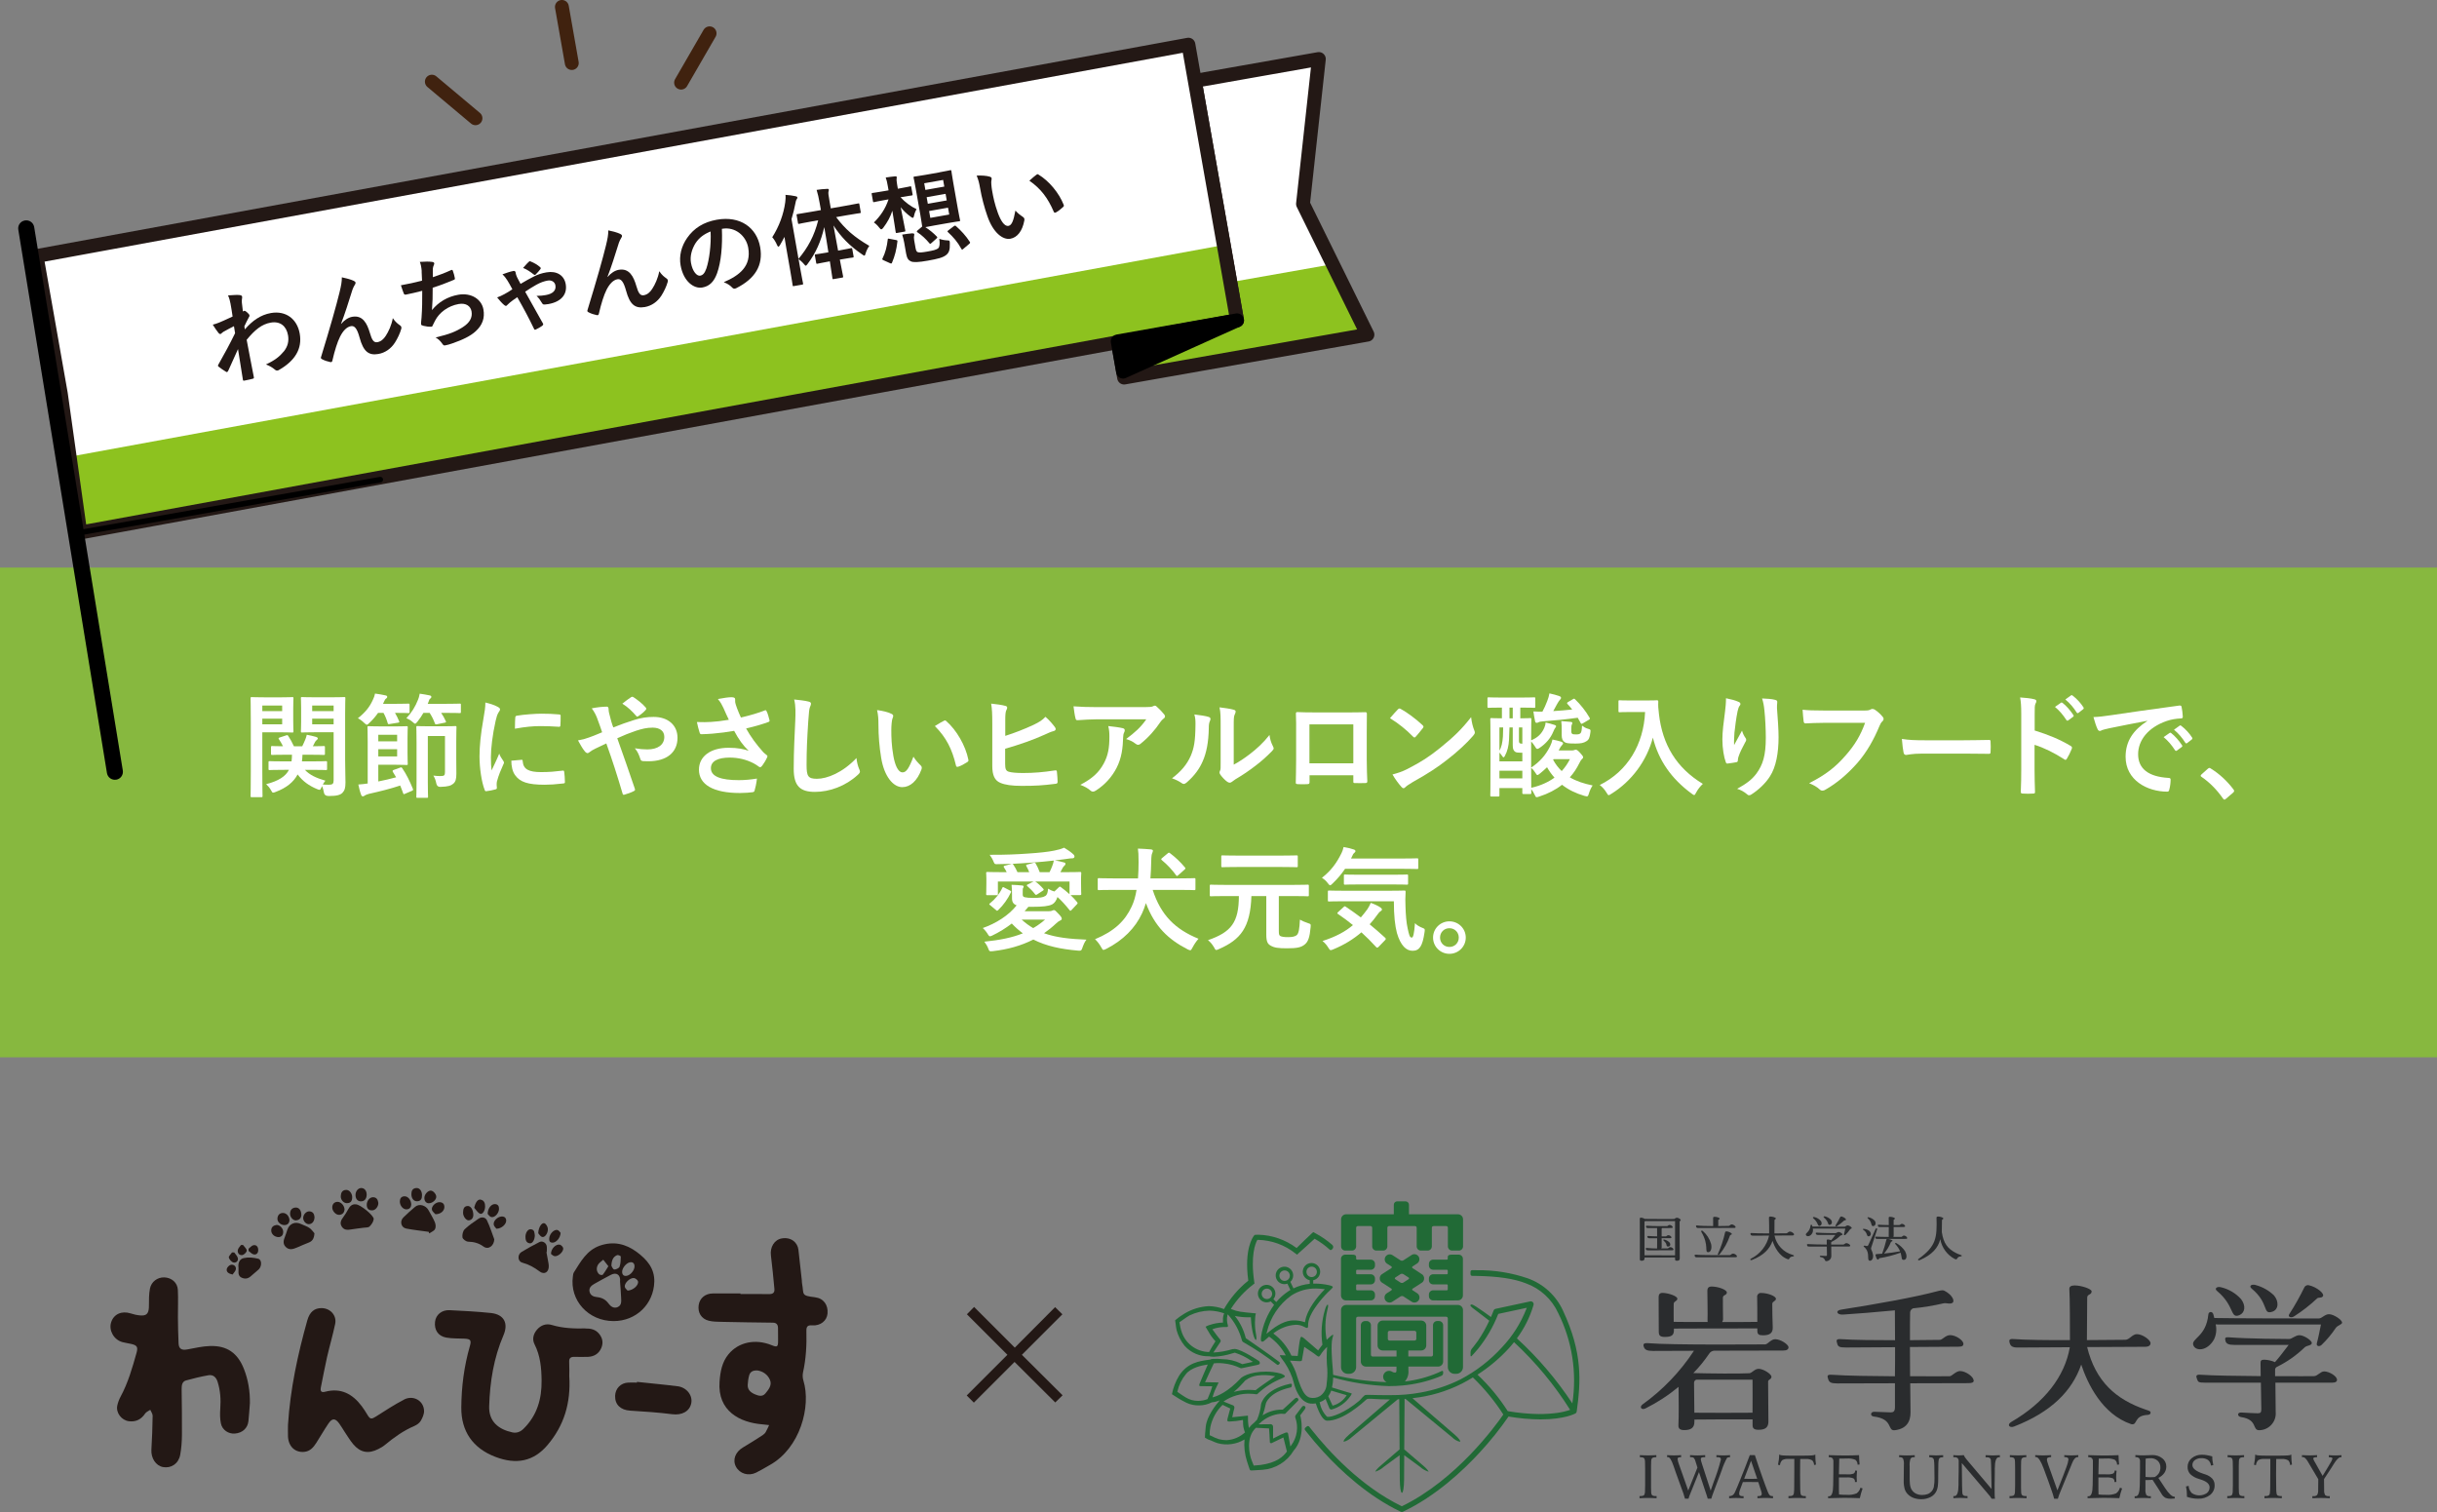
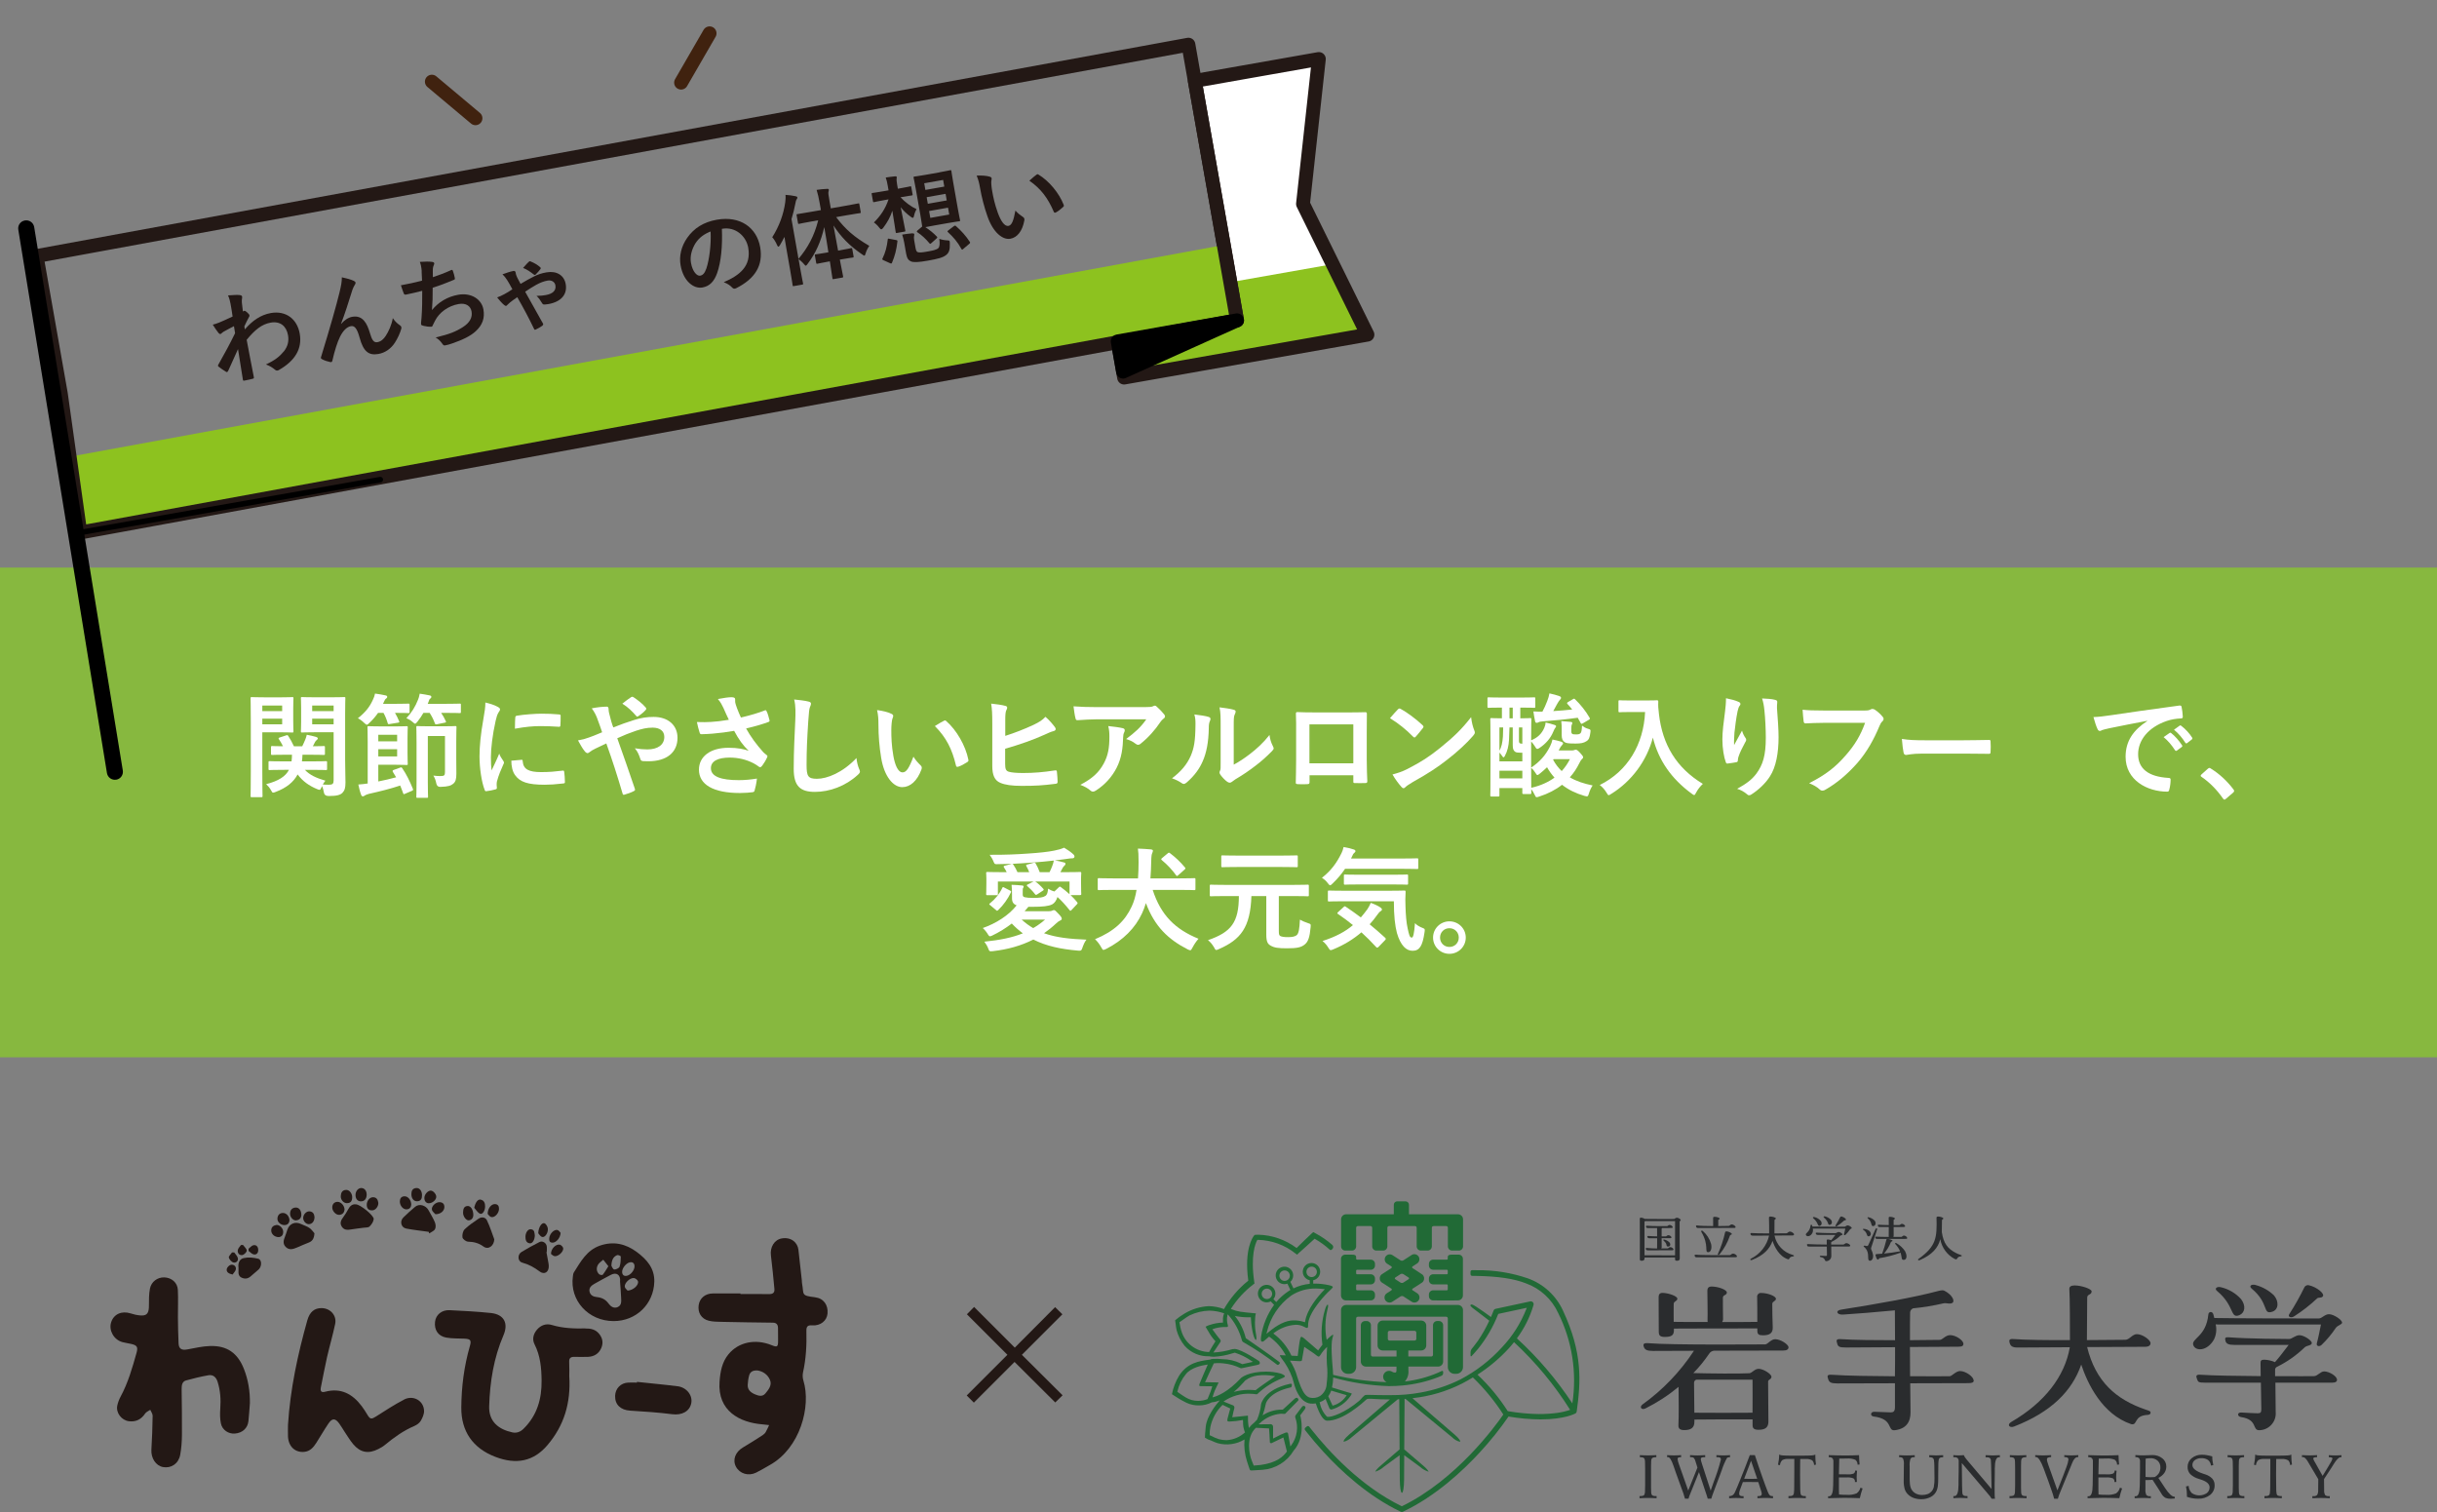
<svg xmlns="http://www.w3.org/2000/svg" viewBox="0 0 648 402.04">
  <rect x="0" y="0" width="648" height="402.04" fill="#808080" stroke="none" />
  <defs>
    <style>
      .cls-1, .cls-2, .cls-3, .cls-4, .cls-5, .cls-6, .cls-7, .cls-8 {
        stroke-width: 0px;
      }

      .cls-1, .cls-9 {
        fill: #000;
      }

      .cls-2 {
        fill: #216a36;
      }

      .cls-3 {
        fill: #2a2c2e;
      }

      .cls-10 {
        stroke: #231815;
      }

      .cls-10, .cls-11, .cls-4, .cls-12 {
        fill: none;
      }

      .cls-10, .cls-11, .cls-12, .cls-9 {
        stroke-linecap: round;
        stroke-linejoin: round;
      }

      .cls-10, .cls-11, .cls-9 {
        stroke-width: 3.69px;
      }

      .cls-13 {
        isolation: isolate;
      }

      .cls-11 {
        stroke: #40220f;
      }

      .cls-12 {
        stroke-width: 1.47px;
      }

      .cls-12, .cls-9 {
        stroke: #000;
      }

      .cls-5 {
        fill: #87b83f;
      }

      .cls-6 {
        fill: #8dc21f;
      }

      .cls-7 {
        fill: #231815;
      }

      .cls-8 {
        fill: #fff;
      }

      .cls-14 {
        mix-blend-mode: multiply;
      }
    </style>
  </defs>
  <g class="cls-13">
    <g id="_レイヤー_2" data-name="レイヤー 2">
      <g id="_商品紹介" data-name="商品紹介">
        <g>
          <g>
            <g>
              <path class="cls-7" d="M216.77,344.93c-3.92-.45-2.94-.73-3.51-3.72-.05-.24-.03-.49-.05-.73-.3-2.71-.62-5.41-.9-8.12-.2-2.01-1.98-3.51-4.44-3.08-2,.35-3.16,2.35-2.88,4.54.38,2.94.63,5.9.92,8.85.11,1.07-.43,1.43-1.45,1.41-2.52-.04-5.04-.01-7.57-.01,0-.05,0-.11,0-.16-2.44,0-4.89,0-7.33,0-2,0-3.5,1.22-3.78,3.08-.3,2,.69,3.67,2.68,4.17,1.08.27,2.25.27,3.38.3,4.55.1,9.11.17,13.66.22.95.01,1.34.5,1.37,1.34.04,1.13,0,2.27.02,3.41.02,1.68-.2,1.85-1.71,1.23-4.31-1.76-8.81-.83-11.47,2.41-1.74,2.11-2.19,4.67-2.38,7.29-.57,7.82,5.38,10.86,11.34,11.35.61.05,1.23.13,1.84.2-.3.62-.55,1.27-.91,1.86-.2.34-.53.64-.86.85-1.71,1.09-3.41,2.2-5.16,3.22-2.05,1.2-2.86,3.29-1.89,5.13.99,1.87,3.32,2.59,5.38,1.57,1.24-.61,2.42-1.34,3.62-2.01,8.07-4.5,11.04-15.59,8.94-22.45-.21-.67-.26-1.47-.11-2.16.81-3.64,1-7.33.9-11.03-.03-1.17.32-1.59,1.53-1.5,2.2.17,3.91-1.21,4.09-3.13.21-2.28-1.06-4.07-3.31-4.33ZM203.5,370.51c-.74.9-1.76.64-2.69.25-1.14-.48-2.08-1.19-1.99-2.59.05-.84.16-1.69.39-2.5.27-.91.97-1.37,2.24-1.28,1.36.21,2.69,1.05,3.3,2.54.58,1.39-.41,2.57-1.25,3.59Z" />
              <path class="cls-7" d="M55.94,357.88c-2.05.06-4.09.53-6.12.91-1.5.28-2.26-.12-2.34-1.6-.11-2.31-.14-4.63-.17-6.94-.02-2.44.11-4.88-.02-7.31-.1-1.92-1.67-3.23-3.59-3.3-1.84-.06-3.44,1.14-3.82,2.94-.16.75-.21,1.53-.25,2.3-.05.93.02,1.87-.04,2.81-.11,1.65-.71,2.2-2.33,2.06-.84-.07-1.69-.27-2.49-.53-2.41-.77-4.53.17-5.22,2.37-.67,2.15.72,4.62,2.98,5.25.74.21,1.51.3,2.26.47,1.63.36,1.96.79,1.52,2.38-1.12,3.98-2.25,7.96-4.23,11.63-.4.74-.71,1.56-.89,2.38-.42,1.95,1.15,3.97,3.14,4.19,1.84.2,3.22-.49,4.25-2.04.29-.44.91-.67,1.38-1,.22.53.64,1.06.63,1.58-.05,3.01-.14,6.01-.33,9.01-.14,2.22,1.16,4.28,3.09,4.63,2.16.39,4.11-.88,4.56-3.22.33-1.74.45-3.55.47-5.33.04-4.07-.04-8.14-.08-12.2,0-.99.11-1.99,1.19-2.29,1.95-.54,3.92-1.02,5.91-1.37,1.25-.22,2.06.49,2.45,1.7.76,2.36.9,4.76.72,7.23-.09,1.28-.09,2.62.17,3.87.35,1.75,2,2.83,3.71,2.7,2-.15,3.41-1.42,3.61-3.31.17-1.58.26-3.16.39-4.74.05-3.17-.44-6.24-1.61-9.19-1.65-4.16-4.48-6.17-8.9-6.03Z" />
              <path class="cls-7" d="M155.66,353.21c-3.02.06-6-.03-8.94-.92-1.47-.45-2.91.03-3.96,1.28-.97,1.16-1.3,2.54-.62,3.87,1.54,3.04,1.83,6.26,1.87,9.58.06,4.93-1.19,9.31-4.79,12.86-.84.83-1.83,1.23-3,.97-3.74-.82-6.27-2.94-6.15-6.94.2-6.51,1.21-12.85,3.8-18.87,1.38-3.21.15-5.56-3.33-5.93-3.64-.38-7.3-.57-10.95-.75-2.13-.11-3.69,1.21-3.91,3.07-.25,2.15.79,3.81,2.95,4.21,1.58.29,3.23.21,4.86.29,1.62.08,1.89.42,1.46,1.94-1.54,5.34-2.25,10.81-2.29,16.36-.05,6.35,3.08,10.83,9.01,13.11,5.68,2.19,10.26,1.18,13.9-3.1,4.37-5.14,6.26-11.11,5.8-18.4,0-.85.06-2.28-.02-3.7-.06-1.06.43-1.38,1.36-1.37,1.22,0,2.45.06,3.66,0,1.63-.08,2.88-.85,3.53-2.39.57-1.36.32-2.63-.61-3.76-.94-1.15-2.25-1.42-3.62-1.39Z" />
              <path class="cls-7" d="M107.43,372.14c-2.58,1.33-5.03,2.95-7.49,4.51-1.17.74-1.52.73-2.22-.44-.48-.8-.98-1.59-1.54-2.34-2.46-3.26-5.56-4.93-9.74-3.82-1.05.28-1.32-.2-1.12-1.17.55-2.66,1.03-5.34,1.63-7.99.68-2.97,1.54-5.89,2.17-8.86.48-2.25-1.28-4.2-3.59-4.22-1.91-.02-3.18.99-3.82,3.27-2.55,9.09-4.53,18.28-5.13,27.74,0,1.06-.05,2.12,0,3.17.14,2.63,1.91,4.27,4.32,4.04,1.54-.14,2.44-1.19,3.2-2.38,1.1-1.71,2.1-3.48,3.24-5.16.98-1.45,1.8-1.44,2.83-.04.56.75,1.01,1.57,1.53,2.35.73,1.08,1.39,2.21,2.23,3.2,1.88,2.23,4.04,2.62,6.65,1.29.61-.31,1.23-.65,1.76-1.09,2.42-2,4.94-3.82,7.86-5.06.65-.28,1.33-.77,1.68-1.35.47-.8.91-1.79.88-2.68-.09-2.68-2.85-4.27-5.34-2.98Z" />
              <path class="cls-7" d="M173.98,340.81c.1-3.57-1.96-5.9-4.59-7.87-2.99-2.24-6.25-3-9.88-1.74-3.5,1.22-5.11,4.27-6.92,7.12-.18.29-.21.7-.26,1.05-.89,6.4,4.12,11.89,10.84,11.89,5.98,0,10.64-4.51,10.81-10.46ZM164.09,333.71c.25-.1.99.24.98.37-.02.92-.03,1.88-.33,2.72-.14.39-.99.8-1.43.73-.37-.06-.63-.82-.74-.98.06-1.53.49-2.41,1.53-2.83ZM158.97,336.33c.3-.56.95-.94,1.44-1.39.41.52.82,1.04,1.36,1.73-.57.89-.98,1.63-1.51,2.28-.11.13-.76.04-.96-.16-.72-.7-.77-1.64-.33-2.45ZM164.22,347.55c-1.03.42-1.85-.19-2.42-.97-.78-1.08-1.79-1.57-3.07-1.7-.93-.09-1.79-.47-1.98-1.51-.19-1.07.62-1.63,1.4-2.08,1.4-.81,2.84-1.55,4.26-2.32,1.49-.81,2.68,0,2.46,1.81.1,1.44.24,2.89.29,4.33.04.92.14,1.98-.94,2.42ZM165.43,338.18c-.04-.96,1.02-2.29,1.98-2.53.81-.21,1.32.22,1.31,1.08-.01,1.01-1.04,2.28-2.02,2.48-.83.17-1.24-.24-1.28-1.03ZM166.87,343.14c-.18-.23-.68-.59-.74-1.01-.13-.96,1.32-2.38,2.4-2.32.4.02,1.03.51,1.12.89.22.99-1.27,2.39-2.78,2.45Z" />
              <path class="cls-7" d="M180.16,368.59c-3.58-.46-7.19-.78-10.78-1.17,0,.06-.01.13-.02.19-.77,0-1.55-.03-2.32,0-1.98.09-3.42,1.56-3.48,3.53-.07,2.35,1.47,3.77,4,3.93,3.72.24,7.46.47,11.16.95,2.54.33,4.66-.71,5.09-2.94.4-2.07-1.22-4.19-3.64-4.5Z" />
              <path class="cls-7" d="M115.68,325.08c-.48-1.15-1.14-2.22-1.75-3.32-.72-1.31-2.45-1.79-3.52-.91-1.09.9-2.14,1.86-3.15,2.85-1.04,1.02-.62,2.7.77,2.96,1.98.37,3.98.59,5.97.87.04.14.09.27.13.41.53-.36,1.24-.61,1.53-1.11.26-.45.22-1.24,0-1.75Z" />
              <path class="cls-7" d="M124.44,330.14c1.52.04,2.85.36,4.09,1.28,1.37,1.01,2.85-.24,2.9-1.9-.59-1.56-1.14-3.39-1.97-5.08-.4-.81-1.39-.98-2.24-.39-1.26.89-2.57,1.72-3.66,2.79-.48.47-.7,1.48-.59,2.17.08.46.94,1.11,1.46,1.12Z" />
              <path class="cls-7" d="M138.87,335.72c1.73.46,3.17,1.26,4.59,2.33,1.29.98,2.5.19,2.46-1.43,0-.36-.08-.72-.14-1.08-.15-.87-.32-1.74-.48-2.62l.09-.02c0-.53.07-1.07-.02-1.58-.15-.89-1.15-1.48-1.92-1.08-1.62.83-3.23,1.69-4.78,2.64-1.14.7-1.04,2.51.19,2.83Z" />
              <path class="cls-7" d="M92.57,321.56c-.37.71-.81,1.4-1.29,2.05-.6.8-1.01,1.62-.38,2.56.62.94,1.54.88,2.51.71,1.07-.18,2.16-.28,3.24-.44.56-.08,1.29-.01,1.62-.34.53-.51,1.03-1.27,1.1-1.96.09-.93-3.59-3.91-4.73-3.92-.93-.13-1.59.42-2.07,1.34Z" />
              <path class="cls-7" d="M78.93,331.71c1.04-.45,2.08-.91,3.14-1.32.94-.36,1.45-1,1.54-2.48-.29-.32-.72-.98-1.32-1.4-.65-.46-1.46-.69-2.19-1.04-1.59-.78-3.14-.15-3.7,1.52-.19.58-.36,1.16-.59,1.72-.4.98-.7,1.98.17,2.84.9.9,1.93.6,2.95.16Z" />
              <path class="cls-7" d="M68.67,334.68c-1.24-.32-2.65-.45-3.88-.17-1.25.28-1.52,1.55-1.37,2.57,0,.39,0,.55,0,.72-.05.81.01,1.57.89,1.94.86.37,1.65.25,2.37-.4.69-.63,1.44-1.19,2.12-1.83.85-.82.84-2.57-.11-2.82Z" />
              <path class="cls-7" d="M90.24,323.01c.9-.07,1.31-.68,1.38-1.39-.03-1.09-.97-2.07-1.85-2.07-.89,0-1.47.65-1.42,1.58.05.95.99,1.95,1.88,1.88Z" />
              <path class="cls-7" d="M96,319.42c.92,0,1.5-.7,1.5-1.8,0-1.02-.59-1.74-1.44-1.74-.83,0-1.53.83-1.53,1.85,0,1.04.56,1.7,1.47,1.7Z" />
              <path class="cls-7" d="M92.27,319.9c1.06,0,1.38-.67,1.38-1.6-.02-1.04-.77-1.96-1.63-1.92-1.03.04-1.37.76-1.41,1.65-.04,1.01.76,1.88,1.66,1.88Z" />
              <path class="cls-7" d="M98.98,321.82c.87-.03,1.65-1.01,1.62-1.99-.13-.84-.44-1.51-1.44-1.5-.9.01-1.67.99-1.64,2.08.03.93.51,1.44,1.46,1.4Z" />
              <path class="cls-7" d="M114.85,321.65c.11.52.73.94.94,1.2,1.46-.02,2.38-.94,2.37-1.95-.01-.85-.5-1.24-1.31-1.26-1-.01-2.19,1.08-2,2.01Z" />
              <path class="cls-7" d="M124.72,324.47c.93-.16,1.13-.91,1.14-1.43-.03-1.49-.74-2.47-1.59-2.38-1.02.1-1.1.95-1.14,1.72-.05,1.03.85,2.22,1.6,2.09Z" />
              <path class="cls-7" d="M110.92,319.4c1.07-.04,1.31-.78,1.29-1.68-.02-1.09-.65-1.9-1.51-1.84-1.05.07-1.32.78-1.31,1.69.02,1.08.63,1.86,1.53,1.83Z" />
              <path class="cls-7" d="M78.75,324.48c.97-.09,1.36-.74,1.38-1.45,0-1.26-.68-2.04-1.58-1.96-.96.09-1.41.72-1.42,1.64-.01.92.83,1.85,1.62,1.78Z" />
              <path class="cls-7" d="M108.07,321.55c.89-.02,1.24-.61,1.28-1.25,0-1.24-.9-2.27-1.82-2.22-.85.04-1.19.58-1.21,1.36-.02,1.08.81,2.12,1.74,2.11Z" />
              <path class="cls-7" d="M113.92,319.93c1.09.05,2.24-.99,2.07-1.94-.1-.53-.67-1.21-1.18-1.38-.84-.28-1.95.85-1.97,1.86-.02.82.39,1.37,1.08,1.47Z" />
              <path class="cls-7" d="M75.6,325.73c.91,0,1.28-.55,1.37-1.19.01-1.13-.82-2.05-1.74-2.03-.94.01-1.4.62-1.46,1.47-.06.92.85,1.74,1.83,1.75Z" />
-               <path class="cls-7" d="M131.27,325.58c.07.47.55.87.72,1.12,1.41,0,2.69-1.26,2.61-2.23-.06-.7-.49-1.06-1.24-1.02-1.03.06-2.23,1.15-2.08,2.13Z" />
              <path class="cls-7" d="M73.47,325.71c-.79.12-1.35.57-1.35,1.45,0,.95.87,1.78,2,1.77.73-.06,1.21-.53,1.18-1.47-.03-.91-.99-1.87-1.83-1.75Z" />
              <path class="cls-7" d="M82.12,325.49c.87-.02,1.49-.74,1.51-1.88-.07-.73-.32-1.47-1.37-1.53-.84-.04-1.65.86-1.64,1.79,0,.82.76,1.63,1.51,1.62Z" />
              <path class="cls-7" d="M127.62,322.7c.64.3,1.36-.74,1.37-1.9.01-.87-.24-1.66-1.22-1.84-.75-.13-1.39.81-1.67,2.18.5.54.9,1.27,1.52,1.55Z" />
              <path class="cls-7" d="M130.64,323.6c.94.19,2.02-1.03,2.05-2.15.02-.74-.28-1.29-1.11-1.3-.95-.01-1.89,1.1-1.91,2.61.18.16.52.75.97.83Z" />
              <path class="cls-7" d="M146.88,330.41c.94.03,2.11-1.18,2.19-2.61-.17-.16-.46-.67-.84-.76-.92-.22-2.1,1.04-2.18,2.18-.04.61.01,1.16.83,1.18Z" />
              <path class="cls-7" d="M146.51,333.41c.22.14.57.54.97.59.97.11,2.37-1.17,2.28-2.1-.04-.36-.55-.89-.92-.97-1.02-.21-2.35,1.09-2.33,2.47Z" />
              <path class="cls-7" d="M140.84,330.58c.72.11,1.35-.88,1.37-2.11-.13-.61.02-1.54-1.09-1.63-.73-.06-1.39.89-1.4,1.99,0,.8.16,1.6,1.12,1.75Z" />
              <path class="cls-7" d="M144.15,328.89c.73.22,1.64-1.06,1.52-2.23-.05-.52-.48-1.26-.9-1.41-.71-.25-1.6,1.05-1.65,2.65.19.19.54.85,1.04.99Z" />
              <path class="cls-7" d="M62.12,335.68c.63.15,1.31-.4,1.12-1.18-.13-.55-.63-1.01-.96-1.5-.2,0-.39,0-.59,0-.3.47-.94,1.02-.84,1.38.15.53.75,1.19,1.27,1.31Z" />
              <path class="cls-7" d="M64.41,333.71c.47-.07,1.19-.76,1.2-1.19.01-.49-.64-1-1-1.51-.18,0-.36.01-.54.02-.29.44-.76.86-.84,1.34-.13.79.41,1.45,1.17,1.34Z" />
              <path class="cls-7" d="M61.84,338.88c.31-.47.82-.92.88-1.42.1-.83-.62-1.3-1.33-1.17-.44.08-1.02.69-1.1,1.13-.12.76.44,1.23,1.55,1.46Z" />
              <path class="cls-7" d="M67.48,333.53c.74.14,1.19-.38,1.18-1.17,0-.81-.43-1.4-1.23-1.29-.48.07-.89.61-1.34.95,0,.19,0,.39,0,.58.46.33.88.84,1.38.93Z" />
            </g>
            <g class="cls-14">
              <path class="cls-7" d="M257.11,349.44l1.9-1.94,10.82,10.82,10.72-10.77,1.94,1.9-10.77,10.77,10.82,10.77-1.95,1.9-10.82-10.77-10.82,10.82-1.9-1.9,10.82-10.82-10.77-10.77Z" />
            </g>
            <g>
              <path class="cls-3" d="M475.57,358.2c0,.57-.45.89-1.42.89-3.16,0-10.93.04-18.38.04-.56.05-1.05.37-1.34.85-1.24,1.82-2.63,3.53-4.17,5.1,4.01.12,12.35.2,14.9.04.69-.04,1.38-1.17,2.47-1.17,1.25,0,3.4,1.38,3.4,2.11s-.89.69-.89,1.3c0,2.11.08,7.77.08,10.61,0,1.58-.85,2.19-2.63,2.19-1.17,0-1.58-.37-1.58-1.26v-1.5c-4.66-.04-12.15,0-15.47.04v.61c0,1.58-.94,2.19-2.67,2.19-1.17,0-1.62-.4-1.58-1.3.12-2.39.08-6.88.04-10.2-2.71,2.25-5.67,4.18-8.83,5.75-1.01.49-1.7-.36-.73-1.09,5.39-3.87,10.02-8.7,13.65-14.25-4.94.04-9.11.04-10.89.04-1.62,0-2.15-.32-2.43-1.05-.28-.77-.04-1.09,1.13-1.01,6.32.53,28.91.32,31.18.32.69-.08,1.5-1.38,2.63-1.38,1.38,0,3.52,1.38,3.52,2.15M441.07,354.2l-.04-9.31c0-.65.24-1.17,1.13-1.13,1.7.08,3.85.89,3.85,1.54,0,.69-.97.65-.97,1.38,0,1.13-.04,2.92,0,4.78,2.02.04,5.43.04,9.07.04-.05-.09-.08-.18-.08-.28.08-1.99-.04-5.87-.04-8.02,0-.65.24-1.13,1.13-1.13,1.78,0,4.05.85,4.05,1.58,0,.77-1.05.61-1.05,1.38,0,1.01,0,4.01.04,5.63.02.3-.07.6-.24.85,3.64,0,7.17,0,9.35-.04,0-2.19,0-5.06-.04-6.56-.09-.54.28-1.05.82-1.13.1-.02.21-.02.32,0,1.86.04,3.85.89,3.85,1.54,0,.69-.97.65-.97,1.38,0,1.34.04,4.45.12,6.15.08,1.58-.77,2.19-2.59,2.19-1.17,0-1.5-.28-1.5-1.26v-.57c-5.55,0-18.38,0-22.19.04v.2c.08,1.62-.65,2.02-2.43,2.02-1.17,0-1.58-.36-1.58-1.26M451.06,366.83c-.39.12-.64.49-.61.89l.08,7.9c4.05.04,11.18.04,15.47,0,0-2.92.04-6.64,0-8.79h-14.94Z" />
              <path class="cls-3" d="M524.82,367.03c0,.49-.36.73-1.38.73-2.22,0-8.71,0-15.51.04.04,3.4.04,6.32.08,7.65.04,2.63-1.17,4.45-4.13,4.82-2.19.28-.28-3-5.67-3.64-1.01-.12-.89-1.34.24-1.26.69.04,3.89.16,4.29.16.69,0,1.13-.24,1.13-1.38v-6.36c-6.76.04-13.16.04-15.35.04-1.74,0-2.11-.32-2.39-1.09-.32-.94-.32-1.3.97-1.21,4.09.28,10.69.36,16.76.4.04-2.43.04-5.14.04-7.73l-13.04.08c-1.86,0-2.11-.24-2.35-1.05-.28-.89-.28-1.26,1.01-1.17,3.52.24,9.19.28,14.37.28,0-3.2-.04-6.11-.04-7.94-5.02.49-10.2.89-13.85,1.13-1.66.08-2.06-1.13-.32-1.34,8.83-1.38,19.56-3.28,25.55-4.9,1.09-.28,1.46-.28,1.82-.08,1.86.94,2.83,2.59,2.15,3.16-.61.49-1.7,0-2.39.16-2.68.62-5.4,1.07-8.14,1.34-.42.18-.71.56-.77,1.01-.04,1.38-.04,4.13-.04,7.45l7.94-.08c.69,0,1.5-1.26,2.75-1.26,1.5,0,3.52,1.38,3.52,2.31,0,.53-.32.77-1.38.77-2.19,0-7.37.04-12.84.08,0,2.55.04,5.27.04,7.77,5.27.04,9.56,0,10.53,0,.57,0,1.66-1.38,2.75-1.38,1.5,0,3.6,1.5,3.6,2.47" />
              <path class="cls-3" d="M622.77,351.64c0,.57-1.17.69-1.7,1.46-1.09,1.63-2.35,3.14-3.77,4.5-.61.57-1.46.32-1.25-.45.36-1.3.81-3.56,1.09-4.98h-26.57c-.57,0-1.01,0-1.42-.04.31,1.35.16,2.76-.45,4.01-1.74,3.12-4.9,3.24-5.51,1.5-.57-1.78,3.44-2.22,4.01-8.14.08-.85,1.13-.89,1.34,0l.24.94c4.17.12,26.73.12,27.82.12.77,0,1.58-1.13,2.67-1.13,1.26,0,3.48,1.5,3.48,2.22M621.43,366.78c0,.53-.32.85-1.3.85h-15.1c.04,2.83.08,6.6.08,7.86.19,2.45-1.65,4.59-4.1,4.77-.04,0-.08,0-.12,0-2.19.2-.36-2.79-4.98-3.48-1.09-.16-1.09-1.34.16-1.21.97.08,3.81.2,4.21.2.73,0,1.01-.16,1.01-1.05s-.08-4.09-.12-7.09h-14.78c-1.9,0-1.9-.2-2.19-.94-.36-.85-.24-1.26.89-1.17,3.28.24,9.84.32,16.03.37-.04-1.5-.04-2.79-.04-3.52,0-.57.16-.85,1.01-.85.98.04,1.94.26,2.83.65,1.13-1.26,2.27-2.79,3.64-4.58h-14.41c-1.62,0-2.19-.32-2.39-1.05-.2-.77-.12-1.05.89-.97,5.14.4,15.1.45,16.03.45.77,0,1.66-1.01,2.75-1.01,1.17,0,3.28,1.38,3.28,2.07,0,.73-1.34.61-1.9,1.17-2.17,2.1-4.66,3.85-7.37,5.18-.3.14-.49.44-.49.77v1.7c5.43.04,9.84,0,10.33,0,.97,0,1.7-1.26,2.71-1.26,1.42,0,3.4,1.3,3.4,2.15M590.65,342.28c2.03.5,3.87,1.6,5.27,3.16,1.34,1.78,1.01,3.64-.49,4.25-2.51.97-1.13-2.43-5.91-6.44-.81-.65-.04-1.3,1.13-.97M599.8,341.68c1.83.49,3.5,1.44,4.86,2.75,1.34,1.58,1.26,3.77-.44,4.33-2.71.89-.73-2.19-5.51-6.15-.81-.69-.04-1.26,1.09-.94M608.75,349.36c1.48-2.29,2.81-4.67,4.01-7.13.24-.42.75-.63,1.21-.49,1.99.44,4.21,2.19,3.69,2.92-.45.61-1.21.16-1.58.61-1.86,1.75-3.88,3.32-6.03,4.7-.81.57-1.86.2-1.3-.61" />
              <path class="cls-3" d="M436.05,386.9c.37.02.75.04,1.12.05.37.01.73.02,1.08.02.3,0,.63,0,1-.02.37-.01.76-.03,1.17-.05v.55h-.14c-.27-.01-.53.03-.78.12-.17.08-.3.22-.37.4-.05.19-.09.4-.09.6-.02.28-.03.72-.03,1.34v5.6c0,.63.01,1.08.04,1.33.01.2.06.39.14.57.08.14.22.25.37.29.25.07.5.1.76.09h.17v.56c-.46-.02-.89-.04-1.28-.05-.39-.01-.72-.02-.98-.02-.31,0-.66,0-1.05.02-.39.01-.8.03-1.23.05v-.56h.16c.26,0,.51-.02.76-.09.16-.04.29-.15.37-.29.09-.23.15-.47.16-.71.03-.33.04-.92.04-1.79v-4.41c0-.84-.01-1.44-.03-1.79,0-.25-.04-.5-.1-.74-.06-.18-.18-.32-.35-.4-.25-.09-.52-.13-.78-.12h-.14v-.55Z" />
              <path class="cls-3" d="M448.89,396.34l2.46-6.13-.49-1.57c-.08-.36-.24-.71-.47-1-.19-.15-.44-.22-.68-.2h-.2s-.09,0-.12.01v-.55c.48.03.88.05,1.18.06.3.01.56.02.77.02.2,0,.46,0,.78-.02.32-.01.75-.03,1.29-.06v.55h-.22c-.26-.02-.52.02-.76.11-.13.09-.2.25-.18.4,0,.15.02.29.06.43.04.17.13.48.28.93l2.28,7.01c.21-.58.49-1.39.85-2.42.74-1.91,1.37-3.86,1.87-5.84.02-.19-.05-.37-.19-.49-.25-.11-.52-.16-.79-.13h-.21v-.55c.34.02.66.04.97.05.31.01.59.02.84.02.29,0,.58,0,.89-.02.3-.01.61-.03.92-.05v.55h-.13c-.13,0-.26.01-.38.04-.1.02-.19.07-.28.13-.59,1.05-1.06,2.16-1.42,3.3l-.35.95-.67,1.78c-.2.53-.46,1.22-.79,2.09-.59,1.55-.91,2.46-.97,2.74h-.94c-.08-.28-.19-.65-.35-1.13l-.12-.34-1.86-5.59-2.17,5.38s-.05.12-.1.24c-.21.47-.38.95-.51,1.44h-.94c-.26-.96-.58-1.91-.95-2.84-.28-.76-.5-1.37-.66-1.82l-.87-2.4c-.14-.41-.33-.94-.55-1.61-.54-1.59-1.03-2.38-1.48-2.38-.03,0-.06,0-.09,0l-.15.02v-.55c.33.02.66.04.96.05s.59.02.84.02c.3,0,.62,0,.94-.02.32-.01.65-.03.98-.05v.55c-.26-.02-.52.01-.76.1-.13.09-.21.25-.18.41.07.5.2.98.39,1.44l.03.08,2.41,6.84Z" />
              <path class="cls-3" d="M465.24,386.9h1.38c.7,2.12,1.35,4.06,1.98,5.82.62,1.76,1.11,3.07,1.47,3.96.11.35.3.67.55.94.2.13.43.19.67.18h.16v.55c-.42-.02-.8-.04-1.14-.05-.34-.01-.64-.02-.87-.02-.3,0-.63,0-.99.02-.36.01-.74.03-1.14.05v-.55h.15c.27.02.53-.02.78-.13.15-.11.23-.3.21-.49,0-.1-.01-.19-.03-.29-.03-.13-.06-.25-.1-.37l-.79-2.46c-.2,0-.48,0-.83,0-.64-.02-1.05-.02-1.23-.02h-1.03c-.32,0-.66,0-1.01.02-.38.96-.64,1.66-.78,2.1-.11.3-.18.62-.21.94-.02.21.05.41.21.55.23.13.49.18.75.16h.22v.55c-.39-.02-.75-.04-1.09-.05-.34-.01-.64-.02-.91-.02-.21,0-.48,0-.8.02-.32.01-.67.03-1.04.05v-.55c.32,0,.63-.08.9-.23.26-.18.46-.43.59-.71.3-.62.83-1.88,1.59-3.76.76-1.88,1.57-3.95,2.41-6.2M465.61,388.39l-1.84,4.8c.1,0,.25,0,.44,0,.6.02,1.02.02,1.23.02.27,0,.75,0,1.45-.02.16,0,.27,0,.35,0l-1.64-4.8Z" />
              <path class="cls-3" d="M475.55,397.78h.28c.28.02.56-.03.81-.14.18-.12.3-.31.34-.52.08-.6.11-1.2.1-1.8.02-1.04.03-2.65.03-4.85v-2.56h-1.62c-.55-.05-1.1.06-1.59.32-.35.36-.57.83-.61,1.34l-.52-.12c.1-.47.18-.93.23-1.37.05-.44.08-.88.08-1.32.31.14.64.21.97.22.49.04,1.35.06,2.57.06h1.96c1.63,0,2.67-.02,3.14-.06.34,0,.67-.08.98-.22,0,.05,0,.14,0,.25s0,.2,0,.26c0,.34.01.68.04,1.04.03.36.07.73.13,1.11l-.51.1c0-.46-.18-.9-.49-1.23-.51-.28-1.09-.41-1.67-.37h-1.52c0,.31-.01.73-.02,1.29-.01,1.46-.02,2.44-.02,2.94,0,1.9.01,3.19.04,3.86,0,.42.04.85.12,1.26.05.18.18.32.35.4.24.09.49.13.74.12h.28v.56c-.44-.02-.86-.04-1.26-.05-.39-.01-.74-.02-1.05-.02-.27,0-.61,0-1.01.02-.4.01-.83.03-1.3.05v-.56Z" />
              <path class="cls-3" d="M486.25,386.9c.94.03,1.77.06,2.51.07.74.02,1.37.02,1.91.02.59,0,1.19,0,1.8-.02.61-.02,1.22-.04,1.85-.07,0,.4.02.81.05,1.23.03.42.06.84.1,1.26l-.54.05c.02-.5-.2-.99-.59-1.3-.72-.29-1.51-.41-2.29-.34-.3,0-.85,0-1.64.02-.16,0-.28,0-.35,0-.01.64-.03,1.43-.05,2.36-.02.93-.03,1.54-.04,1.81h.25c.31,0,.71,0,1.18.01.48,0,.79.01.95.01.52.04,1.05-.03,1.54-.22.27-.18.42-.48.4-.8l.51.05c-.04.33-.07.64-.08.92s-.03.55-.03.79c0,.14.01.44.04.9.01.17.02.29.02.38l-.52.02v-.06c.04-.36-.11-.71-.4-.92-.59-.21-1.23-.3-1.86-.24h-2c0,.26,0,.62,0,1.09s0,.8,0,1c0,.35,0,.72,0,1.1,0,.38.02.83.03,1.34.27.03.57.06.91.07s.71.02,1.12.02c.9.08,1.81-.06,2.65-.39.5-.37.86-.89,1.01-1.5l.58.19c-.16.44-.3.88-.42,1.31-.12.43-.23.85-.32,1.28-.84-.03-1.62-.06-2.34-.07-.72-.02-1.37-.02-1.96-.02-.8,0-2.08.03-3.85.09h-.29s0-.51,0-.51c.04,0,.07,0,.11.01s.09,0,.16,0c.71,0,1.07-1,1.08-3,0-.5.01-.9.02-1.18l.03-2.19c0-.47,0-.93.01-1.37,0-.45,0-.93,0-1.44.04-.34-.06-.68-.26-.95-.26-.2-.59-.3-.91-.26h-.06v-.53Z" />
              <path class="cls-3" d="M509.13,386.9v.55s-.08,0-.14,0-.1,0-.13,0c-.34-.04-.68.12-.86.42-.2.64-.28,1.31-.22,1.98v2.93c-.01.64.02,1.28.08,1.92.04.35.13.69.26,1.02.24.55.64,1.01,1.16,1.32.56.32,1.2.47,1.85.45.48,0,.96-.07,1.42-.23.4-.15.76-.4,1.04-.71.3-.34.51-.74.61-1.18.14-.77.2-1.55.18-2.33,0-1.31-.01-2.4-.04-3.3,0-.54-.04-1.08-.12-1.62-.05-.21-.17-.39-.35-.51-.24-.11-.5-.16-.77-.15h-.12v-.55c.06,0,.16,0,.28,0,.74.04,1.26.06,1.58.06.32,0,.84-.02,1.57-.06.13,0,.22,0,.28,0v.55h-.1c-.24-.01-.49.03-.71.12-.16.08-.28.23-.34.4-.09.4-.13.81-.13,1.22-.03.66-.04,1.73-.04,3.21v.8c.01.65-.02,1.29-.1,1.94-.05.41-.16.8-.31,1.18-.31.72-.85,1.31-1.55,1.68-.8.42-1.69.63-2.59.61-.65,0-1.29-.1-1.91-.31-.55-.19-1.06-.49-1.48-.88-.43-.39-.76-.89-.95-1.44-.21-.76-.31-1.54-.28-2.32,0-.39,0-1.02.02-1.89.01-.87.02-1.56.02-2.05v-.25c.06-.58-.02-1.16-.23-1.7-.23-.24-.56-.36-.89-.32h-.14v-.55c.38.02.74.04,1.08.05.34.01.65.02.94.02.34,0,.69,0,1.04-.02.35-.01.71-.03,1.07-.05" />
              <path class="cls-3" d="M519.39,386.9c.25.02.5.04.73.05.24.01.47.02.7.02.17,0,.37,0,.6-.02.23-.01.48-.03.75-.05.08.19.17.37.29.55.14.21.3.42.47.62l6.62,7.83c-.02-.81-.03-1.89-.05-3.23-.04-2.82-.09-4.33-.14-4.55-.04-.21-.16-.4-.34-.51-.25-.11-.52-.16-.8-.14h-.25v-.55c.06,0,.16,0,.29,0,.76.04,1.29.06,1.6.06s.86-.02,1.65-.06c.11,0,.2,0,.26,0v.55s-.07,0-.11-.01-.09,0-.15,0c-.72,0-1.08,1-1.09,2.99,0,.5,0,.9,0,1.18l-.03,2.13c-.01.31-.02.64-.02.97,0,.34,0,.8,0,1.38,0,.65,0,1.15.02,1.51,0,.29.04.58.08.87h-.89c-.27-.46-.6-.9-.97-1.29l-.08-.1-6.88-8.09v.18c.03,5.01.09,7.65.16,7.94.04.21.16.4.34.51.24.11.51.16.78.14h.24v.56c-.08,0-.2-.01-.35-.02-.75-.03-1.26-.05-1.53-.05s-.56,0-.87.02c-.32.01-.65.03-1.01.05v-.55h.27c.72,0,1.08-.99,1.09-2.98,0-.5,0-.9,0-1.18l.04-2.13c0-.46,0-.91.01-1.34,0-.44,0-.93,0-1.5.04-.34-.06-.68-.26-.95-.27-.2-.6-.3-.94-.26h-.22v-.55Z" />
              <path class="cls-3" d="M534.43,386.9c.37.02.75.04,1.12.05.37.01.73.02,1.08.02.3,0,.63,0,1-.02s.76-.03,1.17-.05v.55h-.14c-.27-.01-.53.03-.78.12-.17.08-.3.22-.37.4-.05.19-.09.4-.09.6-.02.28-.03.72-.03,1.34v5.6c0,.63.01,1.08.04,1.33.01.2.06.39.14.57.08.14.22.25.37.29.25.07.5.1.76.09h.17v.56c-.46-.02-.89-.04-1.28-.05-.39-.01-.72-.02-.98-.02-.31,0-.66,0-1.05.02s-.8.03-1.23.05v-.56h.16c.26,0,.51-.02.76-.09.16-.04.29-.15.37-.29.09-.23.15-.47.16-.71.03-.33.04-.92.04-1.79v-4.41c0-.84-.01-1.44-.03-1.79,0-.25-.04-.5-.1-.74-.06-.18-.18-.32-.35-.4-.25-.09-.52-.13-.78-.12h-.14v-.55Z" />
              <path class="cls-3" d="M541.16,386.9c.4.02.78.04,1.14.05.36.01.67.02.95.02.34,0,.69,0,1.05-.02.36-.01.72-.03,1.1-.05v.51c-.31,0-.62.07-.9.18-.15.08-.24.25-.22.42,0,.19.03.38.08.57.06.23.16.54.3.94l2.41,6.75c1.29-3.24,2.1-5.33,2.43-6.29.25-.61.41-1.24.5-1.89.02-.19-.05-.38-.2-.51-.28-.12-.59-.18-.9-.17v-.51c.32.02.64.04.95.05.31.01.62.02.92.02.26,0,.54,0,.86-.02s.64-.03.99-.05v.51h-.12c-.59,0-1.09.52-1.5,1.56-.09.23-.17.42-.22.55-1.51,3.62-2.48,5.98-2.91,7.07-.27.62-.5,1.25-.68,1.9h-.99c-.2-.81-.45-1.61-.75-2.4-.5-1.47-1.1-3.14-1.8-5-.05-.13-.12-.32-.21-.57-.78-2.08-1.46-3.12-2.05-3.12h-.22s0-.49,0-.49Z" />
              <path class="cls-3" d="M555.25,386.9c.94.03,1.77.06,2.51.07.74.02,1.37.02,1.91.02.59,0,1.19,0,1.8-.02.61-.02,1.22-.04,1.85-.07,0,.4.02.81.05,1.23.03.42.06.84.1,1.26l-.54.05c.02-.5-.2-.99-.59-1.3-.73-.3-1.51-.41-2.29-.34-.3,0-.85,0-1.64.02-.16,0-.28,0-.35,0-.01.64-.03,1.43-.05,2.36-.02.93-.03,1.54-.04,1.81h.25c.31,0,.71,0,1.18.01.48,0,.79.01.95.01.52.04,1.05-.03,1.54-.22.27-.18.42-.48.4-.8l.51.05c-.04.33-.07.64-.08.92-.02.28-.03.55-.03.79,0,.14.01.44.04.9.01.17.02.29.02.38l-.52.02v-.06c.05-.36-.11-.71-.4-.92-.59-.21-1.23-.3-1.86-.24h-2c0,.26,0,.62,0,1.09,0,.46,0,.8,0,1,0,.35,0,.72,0,1.1,0,.38.02.83.03,1.34.27.03.57.06.91.07.34.02.71.02,1.12.02.9.08,1.81-.06,2.65-.39.5-.37.86-.89,1.01-1.5l.58.19c-.16.44-.3.88-.42,1.31-.12.43-.23.85-.32,1.28-.84-.03-1.62-.06-2.34-.07-.72-.02-1.37-.02-1.96-.02-.8,0-2.08.03-3.85.09h-.29s0-.51,0-.51c.04,0,.07,0,.11.01s.09,0,.16,0c.71,0,1.07-1,1.08-3,0-.5.01-.9.02-1.18l.03-2.19c0-.47,0-.93.01-1.37,0-.45,0-.93,0-1.44.04-.34-.05-.68-.26-.95-.26-.2-.59-.3-.91-.26h-.06v-.53Z" />
              <path class="cls-3" d="M567.62,397.82s.07,0,.11.01.09,0,.16,0c.71,0,1.07-1,1.08-3,0-.5.01-.9.02-1.18l.03-2.19c0-.47,0-.93.01-1.37s0-.93,0-1.44c.04-.34-.05-.68-.26-.95-.26-.2-.59-.3-.91-.26h-.06v-.56c.36.03.71.05,1.06.06s.69.02,1.02.02c.36,0,.8-.01,1.34-.04.53-.02.89-.04,1.06-.04.97-.04,1.93.27,2.69.87.67.52,1.06,1.32,1.05,2.17,0,.62-.17,1.22-.53,1.73-.41.56-.95,1-1.58,1.3l1.5,2.27c.05.09.13.21.24.37,1.04,1.58,1.89,2.37,2.55,2.37h.08v.46c-.07,0-.19.02-.34.03-.35.03-.6.05-.76.05-.46.02-.92-.06-1.34-.23-.39-.21-.73-.51-.97-.89-.05-.07-.35-.55-.89-1.43-.54-.88-1.08-1.71-1.62-2.5-.2.02-.42.04-.65.05-.23.01-.48.02-.76.02h-.48v2.46c-.06.52.03,1.05.25,1.52.26.25.63.36.99.32.02,0,.04,0,.06,0,.02,0,.04,0,.06,0,.02,0,.04,0,.05,0,0,0,.02,0,.03,0v.53c-.38-.02-.76-.04-1.13-.05-.37-.01-.75-.02-1.12-.02-.2,0-.48,0-.83.02-.36.01-.76.03-1.22.05v-.51ZM570.48,392.69c.26.03.5.05.73.06.23.01.43.02.61.02.15,0,.32,0,.51-.01.19,0,.4-.02.63-.04.46-.26.85-.63,1.13-1.08.25-.45.37-.95.36-1.46.03-.67-.23-1.32-.72-1.79-.53-.47-1.23-.71-1.94-.67-.22,0-.43,0-.64.03s-.41.05-.62.08c-.02.66-.03,1.35-.03,2.05,0,.7,0,1.64,0,2.83" />
              <path class="cls-3" d="M588.24,387.24c0,.39.02.78.07,1.17.05.38.12.76.21,1.14l-.63.12c-.04-.58-.32-1.11-.77-1.48-.52-.35-1.15-.52-1.78-.48-.62-.03-1.22.15-1.72.51-.42.31-.67.8-.66,1.32,0,.89.94,1.65,2.82,2.28.25.08.44.14.58.19.72.21,1.38.61,1.9,1.15.41.48.63,1.1.61,1.74.03,1.01-.42,1.96-1.21,2.59-.92.7-2.06,1.05-3.21.99-1.01,0-2.01-.17-2.96-.51,0-.05,0-.12.01-.19s0-.18,0-.32c0-.38-.02-.75-.06-1.12-.04-.37-.11-.74-.19-1.11l.72-.17c.02.72.32,1.41.83,1.93,1.2.81,2.77.81,3.98.01.48-.36.76-.93.75-1.54,0-.89-.78-1.58-2.33-2.07-.22-.07-.39-.13-.51-.17-.86-.23-1.66-.67-2.31-1.28-.48-.53-.73-1.22-.7-1.93-.01-.89.39-1.74,1.09-2.3.77-.63,1.74-.96,2.74-.92.41,0,.82.03,1.22.1.51.09,1.01.2,1.51.34" />
              <path class="cls-3" d="M592.33,386.9c.37.02.75.04,1.12.05s.73.02,1.08.02c.3,0,.63,0,1-.02.37-.01.76-.03,1.17-.05v.55h-.14c-.27-.01-.53.03-.78.12-.17.08-.3.22-.37.4-.05.19-.09.4-.09.6-.02.28-.03.72-.03,1.34v5.6c0,.63.01,1.08.04,1.33.01.2.06.39.14.57.08.14.22.25.37.29.25.07.5.1.76.09h.17v.56c-.46-.02-.89-.04-1.28-.05-.39-.01-.72-.02-.98-.02-.31,0-.66,0-1.05.02-.39.01-.8.03-1.23.05v-.56h.16c.26,0,.51-.02.76-.09.16-.04.29-.15.37-.29.09-.23.15-.47.16-.71.03-.33.04-.92.04-1.79v-4.41c0-.84-.01-1.44-.03-1.79,0-.25-.04-.5-.1-.74-.06-.18-.18-.32-.35-.4-.25-.09-.52-.13-.78-.12h-.14v-.55Z" />
              <path class="cls-3" d="M602.12,397.78h.28c.28.02.56-.03.81-.14.18-.12.3-.31.34-.52.08-.6.11-1.2.1-1.8.02-1.04.03-2.65.03-4.85v-2.56h-1.62c-.55-.05-1.1.06-1.59.32-.35.36-.57.83-.61,1.34l-.52-.12c.1-.47.18-.93.23-1.37.05-.44.08-.88.08-1.32.31.14.64.21.97.22.49.04,1.35.06,2.57.06h1.96c1.63,0,2.67-.02,3.14-.06.34,0,.67-.08.98-.22,0,.05,0,.14,0,.25s0,.2,0,.26c0,.34.01.68.04,1.04.03.36.07.73.13,1.11l-.51.1c0-.46-.18-.9-.49-1.23-.51-.28-1.09-.41-1.67-.37h-1.52c0,.31-.01.73-.02,1.29-.01,1.46-.02,2.44-.02,2.94,0,1.9.01,3.19.04,3.86,0,.42.04.85.12,1.26.05.18.18.32.35.4.24.09.49.13.74.12h.28v.56c-.44-.02-.86-.04-1.26-.05-.39-.01-.74-.02-1.05-.02-.27,0-.61,0-1.01.02-.4.01-.83.03-1.3.05v-.56Z" />
              <path class="cls-3" d="M612.09,386.9c.4.02.77.04,1.12.05s.66.02.92.02c.29,0,.6,0,.94-.02s.68-.03,1.04-.05v.55h-.12c-.23,0-.46.02-.67.09-.16.06-.23.15-.23.27.08.31.21.6.39.87.07.12.13.21.17.29l1.93,3.45c.88-1.4,1.53-2.49,1.97-3.26.28-.41.5-.86.66-1.33,0-.13-.08-.24-.2-.28-.2-.07-.42-.1-.64-.09h-.14v-.55c.32.02.63.04.91.05s.54.02.76.02c.27,0,.55,0,.83-.02.28-.01.57-.03.87-.05v.55s-.03,0-.04-.01c-.02,0-.05,0-.07,0h-.1c-.48,0-1.09.61-1.85,1.83-.23.38-.42.68-.56.9l-2.02,3.09.03,2.86c-.05.48.04.96.26,1.39.27.22.61.32.96.28h.28v.56c-.44-.02-.87-.04-1.26-.05-.4-.01-.76-.02-1.07-.02-.27,0-.6,0-1,.02-.4.01-.83.03-1.3.05v-.56s.09,0,.17,0,.13,0,.16,0c.35.04.7-.07.95-.32.21-.41.3-.87.26-1.33l.03-2.85-2.59-4.37c-.05-.07-.11-.17-.18-.31-.48-.8-.91-1.2-1.3-1.2-.03,0-.07,0-.1,0l-.17.02v-.56Z" />
              <path class="cls-3" d="M446.9,324.42c0,.21-.29.19-.29.42,0,1.11.01,8.78.04,9.67.01.52-.19.7-.75.7-.36,0-.5-.1-.5-.39v-.48c-1.8,0-6.98.01-8.11.01v.15c.01.52-.21.72-.77.72-.36,0-.49-.12-.49-.39,0-1.42.02-9.47-.01-10.79,0-.19.12-.31.36-.29.35.03.68.15.97.34,1.76.05,7.29.02,7.81.02.14,0,.35-.34.72-.34.4,0,1.01.39,1.01.62M445.4,333.79v-9.12c-2.07,0-6.49.01-7.97.01-.1.04-.17.14-.16.25,0,.75,0,6.63.01,8.83,1.7.02,6.41.02,8.12.02M445,332.2c0,.14-.12.23-.39.23-1.04,0-5.65.02-6.31.02-.45,0-.59-.1-.66-.32-.08-.22-.01-.36.31-.31.89.09,1.78.13,2.67.13v-.05c.01-.49.02-1.56.02-2.66h-1.94c-.45,0-.56-.09-.64-.3-.09-.23-.04-.34.3-.31.64.06,1.47.09,2.27.1-.01-.87-.01-1.71-.01-2.21-.96.01-1.82.01-2.26.01-.49,0-.59-.09-.66-.3-.07-.23-.04-.35.3-.32,1.58.13,4.74.1,5.27.1.2-.01.34-.32.67-.32.37,0,.84.37.84.6,0,.15-.1.22-.39.22-.5,0-1.42,0-2.41.01-.1.03-.16.12-.15.22v1.99h1.15c.17-.02.3-.31.64-.31.37,0,.82.35.82.57,0,.15-.12.23-.39.23h-2.22c0,.99.01,1.97.01,2.37,0,.12-.03.25-.1.35.85,0,1.55-.01,1.7-.01.19,0,.36-.34.71-.34.37,0,.84.37.84.6M443.99,330.42c.29.5.12.97-.35,1.01-.89.05-.05-.54-1.25-1.53-.26-.23-.09-.41.27-.29.51.13.97.42,1.32.81" />
              <path class="cls-3" d="M461.87,334.03c0,.16-.12.25-.44.25-1.8,0-9.06.01-9.96.02-.4,0-.69.09-.85-.36-.09-.23.01-.37.36-.34,1.4.19,8.08.12,9,.12.26,0,.42-.41.86-.41s1.02.46,1.02.72M450.99,326.14c-.06-.25,0-.35.34-.3.66.1,2.45.14,4.2.15,0-.32,0-1.86-.01-2.12-.01-.21.09-.34.39-.34.59,0,1.36.25,1.36.5,0,.21-.37.17-.39.41-.01.2,0,1.11.01,1.29,0,.09-.02.19-.07.26,1.34,0,2.46-.01,2.85-.04.22-.01.45-.4.81-.4.41,0,1.02.46,1.02.71,0,.15-.13.23-.42.23-1.7,0-8.54.02-9.35.02-.26,0-.65.04-.74-.39M454.97,330.71c.29,1.21-.06,2.23-.74,2.23-1.12,0,.32-1.75-1.86-5.43-.16-.26.16-.42.4-.21,1.05.9,1.81,2.08,2.2,3.41M459.15,327.41c.54.04,1.39.45,1.34.71s-.4.12-.49.4c-.62,1.82-1.55,3.51-2.77,5-.21.26-.59.16-.42-.17.82-1.8,1.45-3.69,1.88-5.63.03-.21.23-.35.44-.32,0,0,.02,0,.03,0" />
              <path class="cls-3" d="M492.39,326.5c0,.17-.36.21-.52.45-.34.5-.72.97-1.16,1.38-.19.17-.45.1-.39-.14.12-.4.25-1.1.34-1.53h-8.19c-.17,0-.31,0-.44-.01.1.42.05.85-.14,1.23-.54.96-1.51,1-1.7.46-.19-.54,1.06-.69,1.24-2.51.02-.26.35-.28.41,0l.07.29c1.29.04,8.24.04,8.57.04.23,0,.49-.35.82-.35.39,0,1.07.46,1.07.69M491.98,331.17c0,.16-.1.26-.4.26h-4.65c.01.87.02,2.03.02,2.42.06.75-.51,1.41-1.26,1.47-.01,0-.02,0-.03,0-.67.06-.12-.86-1.53-1.07-.34-.05-.34-.41.05-.37.3.02,1.17.06,1.3.06.22,0,.31-.05.31-.32s-.02-1.26-.04-2.18h-4.55c-.59,0-.59-.06-.67-.29-.12-.26-.07-.39.27-.36,1.01.07,3.03.1,4.94.12-.01-.46-.01-.86-.01-1.09,0-.17.05-.26.31-.26.3.01.6.08.87.2.35-.39.7-.86,1.12-1.4h-4.45c-.5,0-.67-.1-.74-.32-.06-.22-.04-.32.28-.3,1.58.13,4.65.14,4.94.14.23,0,.51-.31.85-.31.36,0,1.01.42,1.01.64s-.41.19-.59.36c-.67.65-1.43,1.19-2.27,1.6-.09.04-.15.13-.15.23v.52c1.67.01,3.03,0,3.18,0,.3,0,.52-.39.84-.39.44,0,1.05.4,1.05.66M482.5,323.62c.63.15,1.19.49,1.62.97.41.55.31,1.12-.15,1.31-.77.3-.35-.75-1.82-1.99-.25-.2-.01-.4.35-.3M485.32,323.43c.56.15,1.08.44,1.5.85.41.49.39,1.16-.14,1.34-.84.28-.22-.67-1.7-1.9-.25-.21-.01-.39.34-.29M488.08,325.8c.46-.71.87-1.44,1.24-2.2.07-.13.23-.19.37-.15.61.14,1.3.67,1.14.9-.14.19-.37.05-.49.19-.57.54-1.2,1.02-1.86,1.45-.25.17-.57.06-.4-.19" />
              <path class="cls-3" d="M495.5,327.04c-.3-.19-.19-.35.2-.3.49.06.96.24,1.36.54.57.55.5,1.29-.1,1.43-.72.19-.3-.95-1.46-1.67M498.05,333.69c.15,1.4-.86,1.86-1.2,1.31-.28-.46.31-2.3-1.2-3.47-.26-.2-.09-.41.3-.31.11.03.22.06.34.07.32.05.4-.05.54-.34l1.9-4.21c.13-.26.5-.16.4.14l-1.6,4.93c-.03.15-.02.3.05.44.23.46.39.94.47,1.45M496.93,323.67c.59.14,1.13.45,1.55.9.44.56.26,1.35-.36,1.43-.75.1-.21-.97-1.42-2.02-.26-.23-.15-.41.23-.31M507.14,329.17c0,.14-.12.23-.39.23-2.47,0-4.94.01-7.41.01-.57,0-.6-.06-.67-.28-.09-.23-.04-.35.3-.32.65.05,1.99.06,3.29.07-.03-.06-.05-.13-.05-.2.01-.44.01-1.4.02-2.43h-2.22c-.42,0-.55.02-.66-.3-.07-.23-.05-.34.3-.31.56.05,1.57.07,2.58.09,0-.71-.01-1.4-.02-1.9-.01-.2.07-.3.36-.3.35,0,1.29.19,1.29.46s-.34.17-.34.44v1.3c.7,0,1.27-.01,1.51-.01s.39-.32.7-.32c.37,0,.85.39.85.62,0,.14-.12.22-.39.22h-2.67c0,.92,0,1.91.01,2.27,0,.13-.02.26-.09.37h2.15c.16,0,.36-.36.67-.36.4,0,.87.4.87.64M506.58,332.75c.57,1.06.45,2.12-.25,2.22-.86.13-.55-.61-.97-1.9-1.81.66-3.69,1.15-5.59,1.46-.26.04-.09.31-.39.37-.34.07-.52-.6-.67-1.14-.06-.22.1-.31.35-.32.42-.02.9-.05,1.4-.1.46-1.22.84-2.48,1.14-3.76.04-.12.15-.16.35-.15.49.04,1.32.26,1.27.49-.05.2-.34.13-.42.32-.44,1.11-1.06,2.15-1.83,3.06,1.4-.14,2.96-.34,4.27-.59-.3-.71-.73-1.36-1.26-1.92-.23-.25.02-.41.34-.22.92.54,1.7,1.28,2.28,2.17" />
              <path class="cls-3" d="M570.59,374.82c-8.01-2.74-13.36-7.5-15.62-16.65,6.17-.04,12.97-.08,15.44-.08.97,0,1.42-.4,1.42-.97,0-.81-2.07-2.39-3.64-2.39-1.21,0-1.99,1.5-3.04,1.5l-10.24.08c.04-2.71.04-8.57.08-11.29,0-1.01,1.17-.65,1.17-1.66,0-.69-2.79-1.58-4.5-1.58-.97,0-1.46.32-1.42.97.16,2.11.16,11,.16,13.56-5.87.04-11.9-.04-15.06-.28-1.05-.08-1.21.28-.97,1.05.24.81.69,1.21,2.15,1.21l13.85-.08c-1.33,7.72-6.68,14.7-15.55,19.85-1.26.73-.53,1.74.77,1.21,9.86-3.84,15.39-9.44,17.81-16.45,1.66,4.98,5.52,13.22,13.31,15.85,1.8.35.53-2.29,4.41-2.48.44-.02.7-.26.72-.51.03-.47-.26-.54-1.25-.86" />
              <path class="cls-3" d="M476.66,333.65c-2.44-.67-4.31-2.66-4.82-5.14,1.9-.01,4-.02,4.76-.02.3,0,.44-.13.44-.3,0-.25-.64-.74-1.12-.74-.37,0-.61.47-.94.47l-3.16.02c.01-.84.01-2.65.02-3.48,0-.31.36-.2.36-.51,0-.21-.86-.49-1.39-.49-.3,0-.45.1-.44.3.05.65.05,3.39.05,4.18-1.81.01-3.67-.01-4.65-.09-.33-.02-.37.09-.3.33s.21.37.66.37l4.27-.02c-.6,2.66-2.36,4.91-4.8,6.12-.39.22-.16.54.23.37,3.04-1.18,4.75-2.91,5.49-5.08.51,1.54,1.7,4.08,4.11,4.89.55.11.16-.7,1.36-.76.14,0,.22-.08.22-.16,0-.14-.08-.17-.38-.27" />
              <path class="cls-3" d="M521.23,333.62c-.43-.13-.85-.31-1.24-.52-2.13-1.13-3.21-2.51-3.66-5.5l.04-3.02c-.02-.51.35-.28.36-.61,0-.25-.85-.51-1.33-.51-.45,0-.49.17-.48.33.14,5.24-.05,7.52-4.66,10.85-.46.23-.23.6.23.4,3.18-1.38,4.86-3.21,5.43-5.56.4,2.25,1.82,4.19,3.84,5.26.03.02.25.09.26.09.57.13.2-.68,1.35-.77.18-.01.26-.07.26-.17,0-.15-.07-.15-.39-.25" />
              <path class="cls-2" d="M357.69,332.51h1.79c.62,0,1.12-.5,1.12-1.12v-4.95c0-.25.2-.45.45-.45h3.37c.25,0,.45.2.45.45v4.95c0,.62.5,1.12,1.12,1.12h1.79c.62,0,1.12-.5,1.12-1.12v-4.95c0-.25.2-.45.45-.45h6.9c.25,0,.45.2.45.45v4.95c0,.62.5,1.12,1.12,1.12h1.79c.62,0,1.12-.5,1.12-1.12v-4.95c0-.25.2-.45.45-.45h3.37c.25,0,.45.2.45.45v4.95c0,.62.5,1.12,1.12,1.12h1.79c.62,0,1.12-.5,1.12-1.12v-7.19c0-.74-.6-1.34-1.34-1.34h-13.04v-2.54c0-.49-.4-.89-.9-.9h-2.24c-.49,0-.89.4-.89.9v2.54h-12.68c-.74,0-1.34.6-1.34,1.34v7.19c0,.62.5,1.12,1.12,1.12" />
              <path class="cls-2" d="M375.63,342.63l2.09-1.35.39-.25h0l.05-.04s.05-.04.07-.06l.04-.04s.06-.06.09-.1h.01c.04-.06.07-.1.1-.15h0s.02-.04.02-.04c.02-.03.03-.05.04-.08s.02-.04.02-.05.02-.04.03-.06.02-.04.02-.07.01-.04.02-.05.01-.05.02-.07,0-.03.01-.05,0-.05.01-.08,0-.04,0-.05,0-.05,0-.07v-.19s0-.04,0-.05,0-.05-.01-.08,0-.03-.01-.05-.01-.05-.02-.07-.01-.04-.02-.05-.02-.04-.02-.07-.02-.04-.03-.06-.02-.04-.02-.05-.03-.05-.04-.08l-.02-.03h0s-.04-.06-.06-.09l-.02-.03s-.04-.04-.05-.06l-.04-.04-.04-.04s-.04-.04-.06-.05l-.04-.03s-.05-.04-.07-.05h0l-.38-.25-2.08-1.36c-.13-.06-.19-.22-.13-.36.03-.06.07-.1.13-.13l1.15-.74c.63-.39.83-1.21.44-1.85-.39-.63-1.21-.83-1.85-.44-.02.01-.04.02-.06.04l-2.16,1.4c-.23.13-.52.13-.75,0l-2.16-1.4c-.63-.39-1.46-.19-1.85.44-.37.61-.2,1.41.39,1.81l1.15.74c.13.06.19.22.13.36-.03.06-.07.1-.13.13l-2.09,1.35-.38.25h0s-.05.04-.07.05l-.04.03s-.04.03-.06.05l-.04.04-.04.04s-.04.04-.05.06l-.02.03s-.04.05-.06.08h0s-.01.03-.02.04-.03.05-.04.08-.02.04-.02.05-.02.04-.03.06-.02.04-.02.07-.01.04-.02.05-.01.05-.02.07,0,.03-.01.05,0,.05-.01.08,0,.04,0,.05,0,.05,0,.07v.19s0,.04,0,.05,0,.05.01.08,0,.03.01.05.01.05.02.07.01.04.02.05.02.04.02.07.02.04.03.06.02.04.02.05.03.05.04.08.01.02.02.03h0c.03.05.06.1.1.14v.02s.07.06.11.09l.04.04s.05.04.07.06l.05.04h0l.39.25,2.09,1.35c.13.06.19.22.13.36-.03.06-.07.1-.13.13l-1.15.74c-.63.39-.83,1.21-.44,1.85.39.63,1.21.83,1.85.44.02-.01.04-.02.06-.04l.38-.24,1.79-1.16c.23-.13.52-.13.75,0l1.79,1.16.38.24c.61.42,1.45.26,1.87-.35.42-.61.26-1.45-.35-1.87-.02-.01-.04-.02-.06-.04l-1.15-.74c-.13-.06-.19-.22-.13-.36.03-.06.07-.1.13-.13M374.51,340.14l-1.36.88c-.23.13-.52.13-.75,0l-1.36-.88c-.13-.06-.19-.22-.13-.36.03-.06.07-.1.13-.13l1.36-.88c.23-.13.52-.13.75,0l1.36.88c.13.06.19.22.13.36-.03.06-.07.1-.13.13" />
              <path class="cls-2" d="M358.36,365.28h.45c.99,0,1.79-.8,1.79-1.79v-12.94c0-.25.2-.45.45-.45h23.48c.25,0,.45.2.45.45v12.94c0,.99.8,1.79,1.79,1.79h.45c.99,0,1.79-.8,1.79-1.79v-15.18c0-.74-.6-1.34-1.34-1.34h-29.75c-.74,0-1.34.6-1.34,1.34v15.18c0,.99.8,1.79,1.79,1.79" />
              <path class="cls-2" d="M384.74,343.07h-3.67c-.62,0-1.12.5-1.12,1.12v.45c0,.62.5,1.12,1.12,1.12.3.04,6.58,0,6.58,0,.74,0,1.34-.6,1.34-1.34v-9.71c0-.62-.5-1.12-1.12-1.12h-1.79c-.62,0-1.12.07-1.12.69v.42c0,.12-.1.22-.22.22h-3.67c-.62,0-1.12.5-1.12,1.12v.45c0,.62.5,1.12,1.12,1.12h3.67c.12,0,.22.1.22.22v.76c0,.12-.1.22-.22.22h-3.67c-.62,0-1.12.5-1.12,1.12v.45c0,.62.5,1.12,1.12,1.12h3.67c.12,0,.22.1.22.22v1.13c0,.12-.1.22-.22.22" />
              <path class="cls-2" d="M357.91,345.76s6.28.04,6.58,0c.62,0,1.12-.5,1.12-1.12v-.45c0-.62-.5-1.12-1.12-1.12h-3.67c-.12,0-.22-.1-.22-.22v-1.13c0-.12.1-.22.22-.22h3.67c.62,0,1.12-.5,1.12-1.12v-.45c0-.62-.5-1.12-1.12-1.12h-3.67c-.12,0-.22-.1-.22-.22v-.76c0-.12.1-.22.22-.22h3.67c.62,0,1.12-.5,1.12-1.12v-.45c0-.62-.5-1.12-1.12-1.12h-3.67c-.12,0-.22-.1-.22-.22v-.42c0-.62-.5-.69-1.12-.69h-1.79c-.62,0-1.12.5-1.12,1.12v9.71c0,.74.6,1.34,1.34,1.34" />
              <path class="cls-2" d="M345.71,376.46l-.02-.09,1.28-1.69c.34-.57.06-.74-.05-.8-.09-.06-.19-.09-.29-.09-.19.02-.36.13-.45.29l-1.71,2.27c-.1.17-.12.38-.05.56.9,2.48.5,5.25-1.07,7.37l-.23.29h-.02s-.6-3.41-.6-3.41c-.1-.26-.26-.3-.38-.3-.11,0-.22.03-.32.07-.83.32-1.64.69-2.42,1.12-.23.12-.43.23-.61.31l-.26.12v-3.14c0-.33-.24-.61-.56-.66l-3.29.03.35-.32c1.51-1.44,3.47-2.32,5.55-2.5,0,0,.46.01.92.04.09.01.19,0,.27-.06l3.28-3.32h.01c.12-.09.2-.22.22-.36,0-.15-.07-.29-.17-.39-.07-.1-.19-.16-.31-.17-.18.02-.34.1-.47.22l-3.22,2.95h-.39c-1.77.02-3.5.55-4.98,1.53.37-1.02.66-2.07.87-3.13,0-.03.72-2.98,6.5-4.28.32-.07.32-.09.4-.56v-.08c.04-.09.03-.19-.02-.28-.07-.06-.17-.09-.26-.08-.11,0-.21.02-.31.04-6.83,1.54-7.58,5.35-7.58,5.38-.14,1.42-.51,2.82-1.07,4.13-.26.24-.5.49-.72.75-.55.42-1.03.91-1.44,1.46-.19-.9-.28-1.82-.25-2.74,0-.18,0-.37-.02-.55-.42.04-3.89.41-3.93.41l-.24.03.05-.23c.15-.76.39-1.79.5-2.15.09-.29-.03-.61-.29-.77l-2.57-1.03.28-.2c1.97-1.29,4.28-1.95,6.63-1.88.38,0,.76.02,1.14.06.05,0,.12.02.19.03.18.03.36.06.54.06.21,0,.35-.2.43-.28,1.85-1.69,3.99-3.03,6.32-3.97.68-.27.8-.47.79-.59-.03-.17-.77-.59-1.2-.7-1.24-.33-2.53-.49-3.81-.49-4.73,0-6.58,1.63-6.61,1.65-.03.02-.06.05-.09.08-3.43,3.68-6.2,4.75-7.23,5.03l-.3.08.08-.3c.26-.94.62-1.84,1.07-2.7l.09-.17c.14-.24.26-.5.37-.76-.3-.04-.6-.06-.9-.05h-.35l-2.36-.05.12-.25c.28-.59.59-1.29.9-1.97.47-1.03,1.04-2.26,1.27-2.69l.04-.08.09-.02c.85-.1,1.71-.09,2.55.02,1.51.15,2.97.55,4.34,1.2.1.06.21.09.32.08.1,0,.19-.01.29-.04l4.04-.85c.35-.09.56-.17.59-.37.05-.26-.05-.52-.26-.68-.04-.03-4.39-2.96-6.3-3.18h-.02c-.18,0-.36.02-.54.04h-.02s-.08,0-.08,0c-1.66.51-3.38.82-5.12.9l.19-.29c.26-.39.5-.79.82-1.23.35-.5.7-1.01.87-1.3.13-.22.08-.26.03-.45-.02-.09-.13-.23-.53-.7-.27-.31-.62-.79-1.51-2.02l-.13-.18.2-.09c.89-.31,1.81-.48,2.75-.51.13,0,.25,0,.36,0h.23c.31,0,.49-.02.52-.06.1-.12.12-.28.06-.41-.27-.83-.32-1.71-.14-2.57l.07-.34.22.22c1.71,1.93,2.94,4.23,3.59,6.72.04.16.13.3.27.4l.15.09c3.08,1.75,6.03,3.72,8.83,5.89.08.08.18.13.29.14.17-.03.33-.13.42-.29.19-.24.2-.33-.17-.61-2.31-1.77-7.34-5.23-8.33-5.92-.12-.09-.42-.22-.46-.37-.53-2.13-1.51-4.13-2.89-5.84,1.17.24,2.36.36,3.56.36.18,0,.35,0,.53,0h.18v.18c.16,3.38.91,5.83,1.34,5.83h.01c.07-.01.22-.29.03-1.39-.28-1.42-.37-2.87-.26-4.31,0-.1.01-.18.02-.26.02-.33.07-.66.15-.99,0-.04.02-.08.03-.12h-.15c-3.87-.35-4.62-.42-6.31-1.09l-.18-.08.1-.17c1.57-2.43,3.55-4.58,5.84-6.34l.33-.24-.06-.4c-1.04-7.1.33-10.31.78-11.12l.05-.09h.23c3.59.1,7.05,1.36,9.86,3.59l.47.35.42-.41.28-.25c.77-.69,2.82-2.51,3.86-3.49l.1-.09.12.07c1.41.8,2.72,1.76,3.91,2.85.07.06.15.09.24.09.24,0,.47-.28.58-.45.18-.32.1-.73-.2-.96-1.34-1.17-2.81-2.19-4.38-3.02l-.21-.12-.42-.23-.36.32c-.75.66-3.02,2.88-3.96,3.81l-.11.11-.12-.09c-2.91-2.14-6.41-3.35-10.03-3.45-.25,0-.5,0-.74.03l-.28.03-.18.22c-.27.34-2.62,3.53-1.51,11.84v.1s-.07.06-.07.06c-2.57,2.08-4.73,4.62-6.38,7.49-1.28-.48-2.62-.74-3.99-.78-2.3.11-4.54.79-6.51,1.98-.88.52-1.71,1.12-2.49,1.78.05.22.1.6.15,1.05.05.54.13,1.07.25,1.6.42,1.52,1.15,2.94,2.15,4.16,1.66,1.86,4.07,2.87,6.57,2.76.09.04.18.06.28.07.3.04.6.06.9.06,1.69-.09,3.36-.4,4.97-.92.24-.07.44-.13.57-.16h.03s.03,0,.03,0c1.58.51,3.08,1.26,4.43,2.21l.36.22-2.84.62-.46-.22c-1.51-.72-3.16-1.1-4.83-1.11-.85-.1-1.7-.12-2.55-.07-.1.02-.53.04-.6.16h0c-.22.04-.42.06-.55.08-2.44.35-5.57.76-7.81,4.23-.92,1.51-1.56,3.18-1.9,4.92,1.2.82,2.46,1.57,3.76,2.22l.08.04c1.06.5,2.22.74,3.39.71,1.17,0,2.33-.27,3.37-.81.72-.07,1.42-.25,2.09-.53-.01.02-.02.05-.03.07-1.05,1.2-3.4,4.22-3.66,6.9l-.02.21c-.13,1.32-.23,2.45-.21,2.73.51.35,1.08.62,1.68.79.56.27,1.14.51,1.74.7,2.41.65,4.98.29,7.11-1-.17,1.97.06,3.95.67,5.83.09.36.2.7.34,1.05.1.27.17.49.23.67.21.64.23.69.58.69.06,0,.13,0,.21,0,.74-.06,1.18-.08,1.61-.1.35-.02.68-.03,1.16-.07,3.42-.26,6.5-2.15,8.26-5.09,3.28-3.69,1.85-9.04,1.79-9.27M314.07,353.74c-.05-.24-.15-.51-.21-.83-.08-.43-.16-.87-.23-1.22l-.02-.12.1-.07c.22-.14.51-.35.86-.6.56-.4,1.2-.86,1.76-1.17h.02c1.63-.78,3.41-1.2,5.22-1.25,1.34.03,2.67.27,3.94.72-.24.55-.35,1.15-.32,1.74,0,.16.01.34,0,.55v.17h-.17c-1.1.05-2.19.24-3.23.59l-.34.1c-.31.11-.6.24-.89.41h0c.03.09.23.4.51.87l.21.34c.5.92,1.1,1.77,1.81,2.54l.12.1-.09.13c-.63.92-1.33,2.21-1.62,2.75-3.48-.06-6.5-2.4-7.42-5.76M318.52,372.47c-1.13,0-2.23-.31-3.2-.89-.49-.29-1.57-.99-2.17-1.44l-.09-.08.02-.13c.39-1.69,1.16-3.26,2.27-4.6,1.36-1.7,4.25-2.32,5.8-2.52-.69,1.49-1.57,3.67-2.12,4.94-.11.19-.16.4-.15.62.06.08-.01.19.43.19h.08l2.94.03-.05.22c-.21.75-.48,1.49-.8,2.2-.17.39-.31.73-.4.99-.81.32-1.68.48-2.55.47M330.81,367.37l.33-.35h.02c.92-.69,2-1.13,3.14-1.28,1.44-.19,2.91-.16,4.34.11l.45.07-.37.26c-.91.62-3.93,2.69-4.8,3.41l-.05.04h-.07l-.33-.02c-.42-.03-1.01-.07-1.68-.07-1.27.04-2.52.23-3.74.56l.55-.47c.66-.56,1.53-1.5,2.24-2.26M326.14,382.92c-.68,0-1.36-.09-2.01-.26-.73-.23-1.44-.53-2.11-.9l-.36-.15v-.12c-.02-.66.03-1.31.16-1.96l.04-.22c.49-2.2,1.6-4.21,3.22-5.78l2.05.98-.04.14c-.07.26-.16.58-.25.91-.16.58-.33,1.17-.44,1.64-.08.33-.07.57.01.66.12.08.27.11.42.1h.18c1.11-.04,2.21-.17,3.29-.38l.21-.04v.21c0,.11.02.22.02.34-.02.89.13,1.78.45,2.61.02.05.05.09.08.14-1.34,1.24-3.08,1.98-4.91,2.08M335.14,389.52h-.04c-.32.05-.64.08-.97.09-.2,0-.4.02-.6.05l-.15.03-.06-.14c-.12-.32-.23-.6-.49-1.22-.65-1.6-1.62-6.13,1.11-8.7l3.51.17v.16c.02.12.2,2.79.19,3.14,0,.35,0,.5.17.59.07.02.14.04.22.04.02,0,.05,0,.07-.01.16-.09,2.85-1.38,2.96-1.43l.2-.09.93,3.73c-.97,1.36-2.73,3.02-7.05,3.59" />
              <path class="cls-2" d="M415.63,348.54c-1.83-4.04-5.22-7.16-9.4-8.65-4.35-1.49-8.92-2.22-13.52-2.16-.55-.01-1.25-.02-1.25-.02-.25,0-.45.2-.45.44h0v.64c0,.25.2.45.45.45,0,0,.7,0,1.25.01,5.66.11,9.82.72,13,1.96,3.83,1.37,6.93,4.22,8.62,7.92,3.7,7.42,5.01,15.81,3.76,24.01-4.19-6.35-9.14-12.16-14.75-17.29,1.99-2.68,3.49-5.69,4.43-8.89.12-.39-.1-.8-.5-.92-.12-.04-.25-.04-.37-.02l-9.22,1.98c-.24.05-.45.22-.53.46-.22.59-.46,1.16-.7,1.72-1.21-.9-2.56-1.85-3.74-2.62-.32-.22-.66-.41-1-.59-.03-.01-.53-.27-.69-.01-.13.21.05.38.44.73,0,0,.65.51,1.25.95,1.11.83,2.3,1.73,3.29,2.52-.86,1.85-1.86,3.63-3.01,5.32-.65.94-1.69,2.2-1.69,2.2-.17.23-.27.51-.28.79v.94c0,.25.14.3.31.12,0,0,1.03-1.09,1.66-1.87,2.25-2.78,4.05-5.89,5.36-9.22l.04-.09,7.59-1.63-.13.31c-1.48,3.78-3.67,7.24-6.46,10.19-3.17,3.48-6.92,6.38-11.08,8.56-3.32,1.65-6.86,2.82-10.52,3.47-2.66.49-5.36.72-8.06.7-1.99,0-3.73,0-5.35-.06-.3,0-.53-.01-.71-.01-.59,0-.65.04-.77.1l-.08.04c-.35.3-.67.64-.97.99l-.19.2c-.11.1-.21.22-.33.31-3.69,3.11-7.31,4.34-8.32,4.2-.06,0-.12-.02-.18-.05-.98-1.01-1.64-2.29-1.89-3.68-.02-.05-.05-.09-.09-.12.29-.11.56-.23.83-.38.28-.15.54-.33.78-.54l1.02,2.49c.11.21.32.34.56.34,2.01-.55,3.77-1.79,4.97-3.5.18-.22.32-.47.43-.74-.26-.13-.54-.22-.83-.28l-.21-.06c-2.57-.79-3.65-1.11-4.23-1.29.2-.87.31-1.76.32-2.65,4.83,1.36,9.81,2.13,14.83,2.29,1.22,0,2.44-.06,3.62-.17,3.23-.29,6.41-1.03,9.44-2.2.47-.19.94-.4.94-.4.24-.12.39-.36.41-.63v-.35c.02-.14-.07-.27-.22-.3-.07-.01-.13,0-.19.04,0,0-.49.23-.95.44-2.81,1.21-5.78,2-8.81,2.33.72-.84,1.06-1.94.93-3.04v-.92h7.9c.74,0,1.34-.6,1.34-1.34v-9.65c0-.62-.5-1.12-1.12-1.12h-.46c-.62,0-1.12.5-1.12,1.12v7.86c0,.25-.2.45-.45.45h-6.11v-1.6h3.43c.74,0,1.34-.6,1.34-1.34v-5.27c0-.74-.6-1.34-1.34-1.34h-10.27c-.74,0-1.34.6-1.34,1.34v5.27c0,.74.6,1.34,1.34,1.34h3.7v1.61h-6.35c-.25,0-.45-.2-.45-.45v-7.86c0-.62-.5-1.12-1.12-1.12h-.45c-.62,0-1.12.5-1.12,1.12v9.65c0,.74.6,1.34,1.34,1.34h8.14v.94c0,.52-.12.57-.27.63l-.04.02c-.28.02-.56-.05-.8-.2-.72-.48-1.69-.28-2.17.44s-.28,1.69.44,2.17c.05.04.13.09.23.14-4.8-.18-9.57-.83-14.24-1.95-.02-.89-.09-1.67-.14-2.21-.13-1.34-.5-5.85-.04-7.54.02-.07.04-.15.07-.23.05-.17.19-.62.11-.68-.01,0-.03-.01-.04-.01-.11,0-.29.15-.43.26l-.12.09c-.4.31-.77.65-1.12,1.01-.5-2.59-.44-5.26.16-7.83.01-.06.03-.12.05-.2.21-.83.23-1.28.08-1.32,0,0-.02,0-.03,0-.12,0-.4.27-.7,1.29-.91,3.03-1.14,6.23-.69,9.36-.33.41-.62.8-.86,1.14l-.28.38-.15-.13c-1.26-1.12-3.5-3.04-3.63-3.13l-.17-.11c-.14-.12-.3-.2-.47-.25-.04,0-.08.01-.12.03-.12.06-.19.32-.23.49v.02c-.2.72-.5,3.09-.64,4.38l-.02.17-1.66-.07c-1.09-2.35-2.75-4.38-4.83-5.91,1.69-1.36,3.76-2.17,5.93-2.31.78-.02,1.54.16,2.23.52l.12.06c.2.13.43.22.67.26.02,0,.05,0,.07-.01.11-.04.25-.15.23-.57-.07-1.63.87-3.63,2.96-6.31.92-1.17,1.93-2.27,3.03-3.28l.15-.15c.31-.29.47-.45.42-.61-.02-.1-.31-.29-1.01-.44-1.23-.27-2.49-.42-3.76-.42-.15,0-.29,0-.43,0v-.89c1.25-.25,2.06-1.48,1.81-2.73-.25-1.25-1.48-2.06-2.73-1.81-1.25.25-2.06,1.48-1.81,2.73.19.91.9,1.62,1.81,1.81v.95c-1.5.14-2.97.55-4.33,1.21l-.82-1.73c.94-.87,1-2.34.13-3.29-.87-.94-2.34-1-3.29-.13-.94.87-1,2.34-.13,3.29.63.68,1.62.92,2.49.61l.8,1.68c-.21.13-.42.26-.63.4-1.17.79-2.22,1.73-3.12,2.81l-.76-.77c.82-.99.67-2.46-.32-3.28-.99-.82-2.46-.67-3.28.32-.82.99-.67,2.46.32,3.28.72.59,1.73.7,2.56.27l.9.92c-1.8,2.48-2.99,5.35-3.45,8.38v.02c-.07.52-.14,1.23.12,1.34.07.04.15.06.23.06.18-.02.35-.11.47-.24.45-.41.89-.78,1.31-1.12l.12.09c1.8,1.28,3.27,2.96,4.3,4.91l-1.34-.06h-.05c-.15,0-.17.04-.17.07s0,.19.42.75c1.24,1.57,2.22,3.34,2.9,5.23.11.33.22.72.33,1.13.17.71.4,1.41.67,2.08.92,2.04,1.83,3.02,3.24,3.5.38.1.78.15,1.17.13h.11c.24,0,.47-.02.7-.06,1.04,3.08,2.05,4.51,2.93,4.59,4.24.17,9.8-4.95,10.5-5.62.27-.26.8-.2,1.26-.2h.09c1.67.12,3.3.17,4.85.17h.08l-10.85,9.36c-1.3,1.12-1.54,1.72-1.45,1.84.03.02.07.03.11.03.74-.2,1.42-.59,1.97-1.13l12.34-10.15h.37s.09,13.33.09,13.33l-4.65,3.99c-1.36,1.11-1.79,1.76-1.8,1.93h.02c.84-.27,1.62-.71,2.27-1.31l4.17-3.06.04,6.61c.03,1.93.24,3.39.57,3.39s.54-1.46.57-3.39l.04-6.61,4.18,3.07c.65.6,1.43,1.05,2.27,1.31h.02c-.01-.17-.44-.82-1.8-1.93l-4.67-4,.09-13.41.23-.02,12.48,10.27c.54.55,1.22.94,1.97,1.13.04,0,.08,0,.11-.03.08-.13-.16-.73-1.45-1.84l-11.25-9.71c4.6-.48,9.07-1.8,13.19-3.89,1-.52,1.96-1.06,2.88-1.63,3.07,2.96,5.79,6.27,8.1,9.86-2.08,3.02-12.5,17.37-26.99,24.4-10.97-5.32-19.54-14.75-23.96-20.32-.32-.4-.66-.84-.66-.84-.15-.19-.42-.23-.61-.08,0,0,0,0,0,0l-.42.34c-.19.16-.23.44-.08.64,0,0,.35.46.68.86,1.16,1.46,2.57,3.15,4.24,4.97,4.53,4.94,11.76,11.71,20.5,15.87.04.02.08.03.12.04h0c.06.01.11.02.17.03h.05c.06,0,.12-.01.17-.03h0s.08-.02.12-.04c8.74-4.16,15.97-10.93,20.5-15.87,2.71-2.94,5.21-6.06,7.49-9.34l.06-.09.12.02c2.77.47,5.58.72,8.4.74,6.36,0,9.13-1.51,9.25-1.57.2-.11.33-.31.36-.53,1.1-8.02,1.59-15.57-3.63-26.77M369.02,355.99v-1.69c0-.25.2-.45.45-.45h6.68c.25,0,.45.2.45.45v1.68c0,.25-.2.45-.45.45h-6.68c-.25,0-.45-.2-.45-.45M347.38,338.17c0-.77.62-1.39,1.39-1.39.77,0,1.39.62,1.39,1.39s-.62,1.39-1.39,1.39c-.77,0-1.39-.62-1.39-1.39M340.19,339.18c0-.77.62-1.39,1.39-1.39.77,0,1.39.62,1.39,1.39,0,.77-.62,1.39-1.39,1.39-.77,0-1.39-.62-1.39-1.39M336.87,345.4c-.77,0-1.39-.62-1.39-1.39s.62-1.39,1.39-1.39c.77,0,1.39.62,1.39,1.39,0,.77-.62,1.39-1.39,1.39M336.76,354.64l.12-.51c.92-3.89,3.22-7.32,6.46-9.66,1.97-1.28,4.29-1.93,6.64-1.87.6,0,1.47.09,1.94.14l.36.04-.25.26c-1.64,1.69-4.46,5.02-5,8.32l-.04.22-.2-.08c-.9-.29-1.84-.44-2.79-.43h-.05c-2,.01-4.21,1.07-6.77,3.23l-.41.34ZM357.73,370.87l.37.12-.24.31c-.77,1.1-1.89,1.93-3.17,2.34l-.36.1-1.14-2.49c.33-.46.6-.97.78-1.51l3.77,1.13ZM348.25,371.6c-.95-.32-1.64-1.15-2.39-2.94-.38-.9-.67-1.83-.95-2.68-.42-1.5-1.06-2.92-1.92-4.21l2.06.12c1.15.11,1.1-.1,1.15-.34.14-.66.6-3.44.6-3.44,1.18.78,2.1,1.4,2.62,1.78.25.18.97.82,1.22.82.14,0,.28-.18.43-.39.5-.82,1.11-1.56,1.81-2.2-.17,1.99-.15,3.99.05,5.98.06,1.25,0,2.5-.17,3.74,0,1.35-.67,2.61-1.79,3.36-.82.49-1.8.63-2.73.4M409.3,375.98c-2.81-.04-5.62-.3-8.39-.78-2.27-3.55-4.97-6.81-8.04-9.7,2.99-1.92,5.74-4.21,8.16-6.82.55-.59,1.06-1.2,1.55-1.82,5.74,5.32,10.76,11.37,14.92,18-1.08.37-2.19.63-3.31.79-1.62.22-3.25.33-4.88.32" />
              <rect class="cls-4" x="311.55" y="319.43" width="311.23" height="82.61" />
            </g>
          </g>
          <rect class="cls-5" y="150.91" width="648" height="130.21" />
          <g>
            <path class="cls-8" d="M74.7,185.41c1.95,0,2.85-.06,3.03-.06.27,0,.3.03.3.33,0,.18-.06,1.02-.06,2.76v3.24c0,1.77.06,2.55.06,2.73,0,.33-.03.36-.3.36-.18,0-1.08-.06-3.03-.06h-4.95v10.47c0,4.2.06,6.24.06,6.45,0,.3-.03.33-.33.33h-2.52c-.3,0-.33-.03-.33-.33,0-.21.06-2.25.06-6.45v-12.99c0-4.2-.06-6.3-.06-6.51,0-.3.03-.33.33-.33.21,0,1.35.06,3.54.06h4.2ZM69.75,187.6v1.47h5.28v-1.47h-5.28ZM75.03,191.08h-5.28v1.5h5.28v-1.5ZM75.6,204.69c-2.76,0-3.72.06-3.87.06-.3,0-.33-.03-.33-.33v-1.71c0-.3.03-.33.33-.33.15,0,1.11.06,3.87.06h1.92c.06-.51.12-1.11.12-1.77h-1.5c-2.64,0-3.54.06-3.72.06-.33,0-.36-.03-.36-.33v-1.71c0-.3.03-.33.36-.33.15,0,.9.06,2.82.06-.33-.69-.69-1.32-1.05-1.83-.21-.27-.15-.39.21-.51l1.65-.54c.36-.12.42-.12.6.15.48.72,1.02,1.68,1.5,2.73h2.22c.3-.6.54-1.17.81-1.8.15-.39.33-.9.39-1.26.93.18,1.74.36,2.46.57.27.09.48.21.48.42,0,.12-.09.24-.24.36-.24.18-.39.39-.51.6l-.57,1.11c1.92,0,2.7-.06,2.85-.06.33,0,.36.03.36.33v1.71c0,.3-.03.33-.36.33-.18,0-1.08-.06-3.72-.06h-1.89c-.03.63-.06,1.2-.15,1.77h2.49c2.73,0,3.69-.06,3.87-.06.3,0,.33.03.33.33v1.71c0,.3-.03.33-.33.33-.18,0-1.14-.06-3.87-.06h-1.71c1.32,1.38,3,2.16,5.46,2.88-.21.27-.45.6-.69,1.02.54.06.99.06,1.62.06.99,0,1.26-.27,1.26-1.17v-12.78h-5.04c-2.37,0-3.15.06-3.33.06-.3,0-.33-.03-.33-.36,0-.18.06-.81.06-2.49v-3.69c0-1.68-.06-2.34-.06-2.55,0-.3.03-.33.33-.33.18,0,.96.06,3.33.06h4.47c2.34,0,3.15-.06,3.36-.06.3,0,.33.03.33.33,0,.18-.06,1.44-.06,4.02v12.39c0,2.1.09,4.5.09,5.97s-.21,2.13-.84,2.79c-.57.51-1.38.81-3.6.81q-1.14,0-1.29-.93c-.12-.63-.27-1.23-.51-1.71l-.15.36c-.21.45-.3.63-.51.63-.15,0-.36-.06-.69-.21-2.1-.87-3.78-2.07-5.13-3.87-1.11,2.04-2.94,3.54-5.79,4.62-.36.15-.57.21-.72.21-.21,0-.3-.15-.51-.54-.42-.78-.9-1.29-1.35-1.71,3.36-.87,5.19-2.1,6.06-3.81h-1.23ZM83.01,187.6v1.47h5.7v-1.47h-5.7ZM88.71,192.58v-1.5h-5.7v1.5h5.7Z" />
            <path class="cls-8" d="M100.53,189.54c-.63.9-1.35,1.77-2.31,2.67-.33.33-.51.48-.69.48-.15,0-.33-.15-.69-.48-.57-.57-1.23-1.02-1.68-1.23,2.1-1.68,3.18-3.12,3.99-4.92.3-.6.42-.99.57-1.65.99.12,1.92.3,2.76.48.33.06.48.18.48.39,0,.24-.15.36-.36.51-.18.12-.27.3-.48.75l-.27.6h3.12c2.55,0,3.39-.06,3.57-.06.33,0,.36.03.36.33v1.86c0,.3-.03.33-.36.33-.18,0-1.02-.06-3.51-.06.42.69.72,1.35,1.08,2.19.12.3.12.36-.27.42l-2.25.36c-.33.06-.42.06-.51-.27-.27-.96-.66-1.89-1.11-2.7h-1.44ZM106.35,204.12c.33-.12.42-.15.6.12,1.17,1.71,2.01,3.48,2.82,5.46.12.3.12.42-.24.57l-1.83.78c-.33.15-.39.18-.51-.15-.24-.72-.51-1.38-.78-2.04-2.58.87-5.52,1.59-8.34,2.22-.48.12-.93.33-1.11.45-.12.12-.3.21-.45.21-.21,0-.36-.09-.48-.39-.33-.84-.57-1.92-.75-2.76.93-.06,1.68-.15,2.49-.27v-11.04c0-2.46-.06-3.66-.06-3.87,0-.3.03-.33.33-.33.18,0,1.23.06,3.39.06h3.81c1.89,0,2.67-.06,2.85-.06.3,0,.33.03.33.33,0,.18-.06,1.05-.06,2.94v3.78c0,1.89.06,2.76.06,2.94,0,.3-.03.33-.33.33-.18,0-.96-.06-2.85-.06h-4.65v4.44c1.62-.33,3.24-.69,4.74-1.11-.27-.48-.57-.96-.87-1.44-.15-.3-.06-.39.21-.51l1.68-.6ZM100.59,195.37v1.74h5.01v-1.74h-5.01ZM105.6,199.2h-5.01v1.92h5.01v-1.92ZM112.59,189.54c-.42.75-.93,1.5-1.59,2.34-.3.36-.45.54-.63.54-.15,0-.33-.18-.69-.48-.48-.42-1.11-.78-1.62-.99,1.47-1.56,2.37-3.09,3.09-4.89.18-.42.33-.93.45-1.62.87.12,1.92.3,2.61.45.33.06.48.18.48.39,0,.24-.12.36-.33.51-.21.15-.24.33-.42.84l-.21.51h4.53c2.82,0,3.81-.06,3.96-.06.3,0,.33.03.33.33v1.86c0,.3-.03.33-.33.33-.15,0-1.14-.06-3.96-.06h-.96c.48.69.87,1.41,1.23,2.19.12.27.12.33-.27.42l-2.07.42c-.36.06-.45.06-.57-.27-.36-1.02-.84-1.92-1.38-2.76h-1.65ZM121.32,201.63c0,1.56.03,3.12.03,4.11,0,1.41-.21,2.16-.87,2.67-.57.45-1.2.75-3.39.81q-.9.03-1.08-.93c-.15-.81-.42-1.5-.78-2.07.81.12,1.41.12,1.95.12.93,0,1.14-.18,1.14-1.05v-9.6h-4.56v12.21c0,2.52.06,3.75.06,3.9,0,.3-.03.33-.33.33h-2.46c-.3,0-.33-.03-.33-.33,0-.18.06-1.35.06-4.02v-10.32c0-2.67-.06-3.87-.06-4.08,0-.3.03-.33.33-.33.21,0,.93.06,3.12.06h3.75c2.19,0,2.94-.06,3.12-.06.33,0,.36.03.36.33,0,.18-.06,1.41-.06,3.87v4.38Z" />
            <path class="cls-8" d="M132.27,187.9c.51.27.69.45.69.72,0,.21-.06.3-.45.9-.3.54-.45.96-.72,2.13-.84,3.72-1.26,7.41-1.26,9.69,0,1.47.06,2.46.18,3.51.63-1.38,1.17-2.37,2.04-4.47.24.75.63,1.23,1.05,1.89.09.15.21.33.21.45,0,.21-.06.33-.15.48-.69,1.56-1.26,2.85-1.71,4.53-.06.18-.09.51-.09.93,0,.36.06.6.06.84,0,.21-.12.33-.39.39-.75.21-1.59.39-2.46.48-.21.03-.33-.12-.39-.33-.84-2.1-1.38-5.91-1.38-8.94,0-2.7.33-5.97,1.02-9.84.39-2.22.54-3.21.54-4.47,1.35.33,2.31.63,3.21,1.11ZM138.69,202.02c.24-.03.3.12.3.45.18,2.07,1.62,2.82,4.89,2.82,2.25,0,3.72-.15,5.73-.39.3-.03.36,0,.42.39.09.63.18,1.8.18,2.58,0,.36,0,.39-.51.45-2.04.24-3.48.33-4.89.33-4.44,0-6.51-.72-7.8-2.49-.75-.96-1.05-2.49-1.05-3.9l2.73-.24ZM137.01,190.81c.03-.36.12-.45.42-.51,1.77-.33,5.13-.54,6.51-.54,1.8,0,3.18.06,4.44.18.63.03.69.09.69.39,0,.9,0,1.71-.06,2.55-.03.27-.12.39-.39.36-1.8-.12-3.36-.18-4.89-.18-2.01,0-3.96.18-6.81.69.03-1.68.03-2.43.09-2.94Z" />
            <path class="cls-8" d="M168.54,191.46c1.98-.63,3.51-.84,5.28-.84,3.87,0,6.33,2.25,6.33,5.55,0,3.87-2.85,6.24-7.74,6.24-.6,0-.93,0-1.32-.03-.54-.03-.69-.18-.81-.54-.36-1.11-.69-1.95-1.47-2.88,1.32.21,2.19.3,3.33.3,2.76,0,4.5-1.23,4.5-3.33,0-1.59-1.2-2.46-3.12-2.46-1.59,0-2.85.33-4.44.84-1.74.6-3.12,1.14-4.95,1.98,1.59,4.5,3.09,8.7,4.65,13.35.12.39.15.51-.27.72-.75.39-1.62.69-2.58.96-.21.03-.3-.03-.39-.33-1.41-4.77-2.7-8.82-4.32-13.32-1.14.54-2.1.99-2.85,1.35-.75.36-1.08.57-1.56.93-.21.18-.42.3-.57.3-.18,0-.48-.15-.72-.45-.75-.9-1.26-1.95-1.83-2.94,1.35-.24,1.86-.39,2.94-.78.66-.24,1.68-.6,3.48-1.38-.36-1.08-.78-2.28-1.38-3.87-.21-.54-.6-1.44-1.38-2.49,1.29-.27,2.85-.45,4.02-.45.27,0,.45.21.45.63,0,.39.06.6.12.99.18.66.27,1.11.6,2.31.21.75.39,1.2.54,1.59,1.92-.75,3.78-1.44,5.46-1.95ZM167.79,185.38c.15-.09.24-.12.33-.12s.18.03.33.12c.96.63,2.34,1.65,3.24,2.73.09.12.15.21.15.33s-.06.21-.15.33c-.54.6-1.23,1.17-1.98,1.65-.09.06-.18.12-.27.12-.06,0-.15-.06-.24-.15-1.05-1.2-2.16-2.34-3.72-3.3.84-.66,1.68-1.32,2.31-1.71Z" />
            <path class="cls-8" d="M192.39,188.29c-.42-.87-.72-1.5-1.5-2.43,1.47-.27,2.76-.48,3.57-.48s1.02.21,1.02.63c0,.27-.03.57.03.84.09.36.21.78.48,1.5.36.9.63,1.62,1.02,2.43,2.73-.63,4.71-1.26,6.27-1.86.3-.15.39-.12.57.21.3.57.57,1.62.75,2.31.09.3-.03.45-.24.51-1.44.54-3.18,1.08-5.97,1.74,1.23,2.22,2.73,4.26,4.59,6.33.24.24.51.45.78.66.18.15.3.24.3.39,0,.21-.09.36-.18.51-.21.51-.81,1.47-1.17,1.95-.24.33-.39.45-.6.45-.15,0-.24-.06-.48-.24-.39-.27-.66-.48-1.23-.78-1.95-1.02-4.14-1.53-6.36-1.53-3.12,0-5.01.93-5.01,2.82,0,2.25,2.73,3.18,7.44,3.18,1.47,0,3.24-.15,4.8-.42-.12,1.2-.42,2.55-.63,3.21-.09.3-.21.36-.57.42-.54.09-2.07.21-3.33.21-7.08,0-10.89-2.25-10.89-6.21,0-3.42,2.94-5.82,7.89-5.82,2.43,0,4.11.36,5.34.81-1.47-1.38-2.67-3.03-3.87-5.31-1.89.33-3.63.57-5.79.75-.81.06-2.19.15-2.94.15-.27,0-.39-.18-.48-.54-.3-.93-.45-1.56-.69-2.7,1.53.06,2.76.03,3.75-.03,1.26-.06,2.76-.24,4.74-.57-.51-1.08-.93-1.95-1.41-3.09Z" />
            <path class="cls-8" d="M214.92,186.52c.51.12.72.27.72.57,0,.33-.18.69-.3.99-.15.42-.27,1.35-.42,3.66-.3,4.62-.45,7.68-.45,11.61,0,3.03.36,3.72,2.76,3.72,2.67,0,6.84-1.62,10.5-5.52.12,1.14.39,2.13.69,2.85.15.33.24.54.24.72,0,.27-.12.51-.6.93-3.24,2.97-7.47,4.5-11.37,4.5s-5.64-1.53-5.64-6.12c0-5.04.27-9.36.42-12.96.06-1.77.15-3.69-.3-5.49,1.38.15,2.82.3,3.75.54Z" />
            <path class="cls-8" d="M237.03,189.79c.27.12.48.33.48.54,0,.18-.09.48-.24.84-.12.36-.27,1.65-.27,2.94,0,1.92.06,4.08.54,6.84.42,2.37,1.2,4.41,2.46,4.41.96,0,1.71-1.05,2.88-4.17.66,1.05,1.32,1.74,1.92,2.31.36.33.36.69.21,1.11-1.14,3.06-3,4.68-5.1,4.68-2.34,0-4.8-2.76-5.61-7.83-.48-2.85-.72-5.97-.72-8.73,0-1.65-.06-2.55-.36-3.93,1.44.18,2.91.54,3.81.99ZM250.95,191.67c.12-.06.24-.12.33-.12.12,0,.21.06.33.18,2.73,2.37,5.13,6.51,5.88,10.26.09.39-.09.51-.33.66-.78.51-1.53.93-2.34,1.2-.36.12-.57.03-.63-.33-1.02-4.29-2.55-7.41-5.61-10.47,1.14-.72,1.89-1.14,2.37-1.38Z" />
            <path class="cls-8" d="M267.3,195.66c2.64-.84,5.07-1.8,7.47-2.91,1.62-.78,2.37-1.26,3.21-2.16,1.05.87,2.04,2.1,2.49,2.7.36.42.33.93-.27,1.08-.84.21-1.68.63-2.49.99-2.97,1.35-6.48,2.58-10.44,3.72v3.99c0,1.41.21,1.89.99,2.13.78.21,1.95.33,3.78.33,2.82,0,5.34-.21,8.46-.69.45-.06.51.06.54.42.09.84.18,1.98.18,2.61,0,.39-.18.51-.63.54-3.39.42-5.13.54-8.91.54-2.67,0-4.44-.27-5.7-.81-1.5-.63-2.13-2.04-2.13-4.5v-11.07c0-2.85-.06-3.99-.3-5.49,1.41.15,2.82.33,3.78.6.66.15.54.66.27,1.11-.24.48-.3,1.29-.3,2.7v4.17Z" />
            <path class="cls-8" d="M291.84,191.25c-1.71,0-3.54.12-5.31.24-.36.03-.48-.18-.54-.45-.24-.84-.42-2.34-.54-3.24,2.04.15,3.69.21,6.09.21h12.87c1.26,0,1.77-.06,2.07-.18.15-.06.42-.21.57-.21.24,0,.48.18.69.42.66.57,1.23,1.2,1.8,1.89.15.18.24.36.24.54,0,.24-.15.45-.42.63-.33.24-.57.54-.81.87-1.41,2.13-3.27,4.2-5.28,5.79-.18.18-.39.27-.63.27s-.51-.12-.72-.3c-.75-.6-1.5-.93-2.49-1.23,2.4-1.8,3.87-3.09,5.37-5.25h-12.96ZM293.52,202.95c1.14-2.13,1.47-4.17,1.47-7.08,0-1.11-.06-1.8-.3-2.82,1.47.15,3.03.36,3.87.57.39.09.51.3.51.57,0,.18-.06.36-.15.54-.21.42-.24.72-.27,1.23-.09,2.91-.39,5.58-1.77,8.25-1.17,2.25-2.97,4.38-5.46,5.97-.27.18-.54.3-.84.3-.21,0-.42-.09-.6-.27-.72-.63-1.59-1.11-2.73-1.53,3.27-1.71,4.98-3.33,6.27-5.73Z" />
            <path class="cls-8" d="M321.39,190.62c.51.15.57.51.39.93-.33.66-.36,1.32-.36,2.04-.06,3.75-.63,6.6-1.62,8.82-.78,1.83-2.1,3.78-4.26,5.64-.3.24-.54.39-.78.39-.18,0-.36-.09-.57-.24-.75-.51-1.47-.87-2.55-1.26,2.34-1.77,3.93-3.6,4.98-5.97.84-2.04,1.23-3.69,1.26-8.49,0-1.14-.06-1.62-.3-2.52,1.71.21,3.09.42,3.81.66ZM328.05,203.31c1.47-.78,2.85-1.71,4.26-2.79,1.8-1.38,3.57-2.97,5.25-5.1.12,1.05.42,2.04.93,3.03.09.21.18.36.18.51,0,.21-.12.42-.45.75-1.5,1.53-2.88,2.76-4.44,3.93-1.56,1.2-3.24,2.37-5.34,3.6-.54.36-.6.42-.87.63-.18.15-.39.24-.6.24-.18,0-.39-.09-.63-.24-.66-.45-1.35-1.23-1.8-1.83-.18-.27-.27-.45-.27-.63,0-.15.03-.27.12-.45.21-.39.18-.75.18-2.28v-9.39c0-2.61,0-3.84-.3-5.22,1.2.15,2.85.36,3.75.63.39.09.54.27.54.51,0,.18-.09.45-.24.75-.27.57-.27,1.17-.27,3.33v10.02Z" />
            <path class="cls-8" d="M348.21,206.13v1.77c0,.51-.12.57-.66.6-.75.03-1.62.03-2.37,0-.51-.03-.66-.09-.63-.45.03-1.56.09-3.69.09-5.97v-7.35c0-1.62.03-3.24-.06-4.98,0-.3.12-.42.33-.42,1.59.09,3.36.09,5.37.09h7.14c1.95,0,4.23,0,5.64-.06.33,0,.42.15.39.6,0,1.47-.03,3.09-.03,4.86v7.17c0,2.61.09,4.08.15,5.7,0,.42-.15.51-.57.51-.9.03-1.86.03-2.76,0-.36,0-.39-.06-.39-.48v-1.59h-11.64ZM359.85,192.61h-11.67v10.35h11.67v-10.35Z" />
            <path class="cls-8" d="M371.7,188.62c.12-.15.27-.24.42-.24.12,0,.24.06.39.15,1.53.81,4.02,2.64,5.73,4.26.18.18.27.3.27.42s-.06.24-.18.39c-.45.6-1.44,1.8-1.86,2.25-.15.15-.24.24-.36.24s-.24-.09-.39-.24c-1.8-1.86-3.96-3.57-6.12-4.89.66-.81,1.53-1.74,2.1-2.34ZM374.31,204.42c3.66-1.89,5.61-3.15,8.64-5.58,3.66-2.97,5.67-4.89,8.22-8.16.18,1.5.45,2.52.84,3.51.09.21.15.39.15.57,0,.27-.15.51-.48.9-1.59,1.86-4.17,4.26-6.9,6.36-2.49,1.95-5.01,3.63-9.06,5.88-1.35.81-1.74,1.11-2.01,1.38-.18.18-.36.3-.54.3-.15,0-.33-.12-.51-.33-.75-.84-1.68-2.07-2.4-3.33,1.53-.42,2.46-.69,4.05-1.5Z" />
            <path class="cls-8" d="M404.25,188.14v2.85c1.74,0,2.4-.06,2.61-.06.3,0,.33.03.33.33,0,.18-.06,1.53-.06,5.46v.12c1.71-.69,2.82-1.74,3.51-3.36.24-.57.33-.99.33-1.38.9.21,1.65.39,2.34.63.36.12.45.24.45.36,0,.15-.03.24-.18.39-.18.21-.33.51-.54,1.02-.75,1.83-2.04,3.27-3.66,4.35-.27.18-.45.27-.6.27-.24,0-.42-.24-.72-.78-.24-.39-.6-.87-.93-1.2v6.96c2.31-1.56,3.81-3.24,5.01-5.61.36-.72.54-1.29.66-1.86.87.15,1.59.36,2.31.57.33.12.51.24.51.42,0,.21-.12.33-.33.57-.18.18-.45.54-.72,1.11l-.12.24h3.51c.33,0,.51-.06.66-.12.09-.03.24-.09.39-.09.24,0,.54.18,1.17.87.51.57.78.9.78,1.14,0,.18-.12.36-.33.51-.21.18-.39.48-.66,1.02-.69,1.41-1.53,2.7-2.55,3.81,1.71,1.02,3.72,1.68,6.06,2.16-.36.54-.75,1.32-.99,2.16-.27.84-.3.84-1.23.6-2.25-.66-4.23-1.62-5.91-2.94-1.68,1.32-3.69,2.37-6.03,3.12-.33.12-.54.18-.69.18-.27,0-.36-.18-.6-.72-.24-.51-.51-.96-.87-1.41,0,.63.03.9.03.96,0,.3-.03.33-.33.33h-1.77c-.27,0-.3-.03-.3-.33v-1.26h-6.09v1.95c0,.27-.03.3-.33.3h-1.77c-.3,0-.33-.03-.33-.3,0-.21.06-1.56.06-8.73v-5.04c0-4.83-.06-6.24-.06-6.45,0-.3.03-.33.33-.33.18,0,.87.06,2.76.06v-2.85h-.12c-2.43,0-3.21.06-3.39.06-.3,0-.33-.03-.33-.36v-2.07c0-.33.03-.36.33-.36.18,0,.96.06,3.39.06h5.28c2.43,0,3.24-.06,3.42-.06.27,0,.3.03.3.36v2.07c0,.33-.03.36-.3.36-.18,0-.99-.06-3.42-.06h-.27ZM401.37,193.41c-.03,1.38-.09,2.46-.12,3.27-.09,1.65-.42,3.06-1.11,4.32-.12.24-.24.36-.36.36-.09,0-.18-.09-.3-.27-.24-.36-.51-.72-.78-.99v2.34h6.09v-2.31h-.57c-.54,0-1.08-.03-1.38-.27-.39-.3-.6-.72-.6-1.68v-4.77h-.87ZM398.7,199.59c.54-.9.81-2.1.93-3.81.03-.63.06-1.44.06-2.37h-.99v6.18ZM404.79,206.97v-2.04h-6.09v2.04h6.09ZM402.24,190.99v-2.85h-.87v2.85h.87ZM403.89,193.41v3.06c0,.45-.03.84.12,1.05.12.15.36.21.63.21h.15v-4.32h-.9ZM413.34,206.76c-.75-.84-1.41-1.74-1.98-2.76-.54.54-1.17,1.08-1.86,1.65-.36.27-.54.42-.69.42-.18,0-.3-.18-.57-.63-.33-.51-.6-.87-1.11-1.26,0,2.64,0,4.35.03,5.28,2.55-.57,4.56-1.53,6.18-2.7ZM418.26,185.89c.3-.18.36-.15.57.06,1.41,1.35,2.79,3.06,3.81,4.83.18.3.18.42-.21.63l-1.53.9c-.39.21-.45.21-.63-.12-.24-.45-.48-.9-.75-1.35-3.03.42-6.06.72-9.3.96-.63.06-.93.12-1.11.24-.15.09-.3.15-.51.15-.18,0-.36-.09-.42-.42-.18-.87-.33-1.68-.45-2.61.9.06,1.62.06,2.4.06.48-.9.87-1.74,1.29-2.85.27-.69.48-1.38.57-2.01,1.14.24,1.92.48,2.61.72.33.12.48.24.48.48,0,.18-.09.33-.27.48-.18.18-.51.66-.75,1.11-.36.69-.69,1.26-1.05,1.92,1.65-.09,3.33-.24,5.04-.42-.39-.51-.81-.99-1.23-1.44-.21-.24-.18-.36.12-.54l1.32-.78ZM413.1,201.84l-.12.18c.63,1.17,1.41,2.16,2.28,3,.9-.99,1.62-2.07,2.19-3.18h-4.35ZM417.81,194.46c0,.27.03.45.21.63.15.15.45.18,1.05.18s.87-.06,1.14-.27c.3-.24.39-.84.45-2.07.51.39.96.66,1.59.84.69.21.75.24.63,1.02-.18,1.38-.39,1.89-1.08,2.31-.72.45-1.44.6-2.88.6-2.22,0-2.52-.15-2.94-.42-.48-.3-.72-.9-.72-1.8v-1.38c0-.81,0-1.59-.12-2.37.96.06,1.62.12,2.49.21.36.03.45.15.45.27,0,.15-.03.27-.12.42-.09.15-.15.42-.15,1.02v.81Z" />
            <path class="cls-8" d="M437.55,186.25c2.16,0,2.82-.06,3-.06.27,0,.39.06.39.36-.06,1.08,0,1.89.18,3.33.93,8.1,4.62,14.28,11.67,18.54-.54.51-1.23,1.26-1.77,2.28-.24.48-.36.69-.54.69-.15,0-.36-.15-.69-.39-5.46-4.02-8.79-8.91-10.29-14.88-1.62,6.15-5.61,11.58-11.04,14.94-.36.21-.54.36-.69.36-.21,0-.33-.24-.63-.72-.48-.81-1.17-1.53-1.77-1.98,7.44-3.66,11.67-10.83,12.06-19.41h-3.72c-2.16,0-2.82.06-3,.06-.33,0-.36-.03-.36-.33v-2.52c0-.3.03-.33.36-.33.18,0,.84.06,3,.06h3.84Z" />
            <path class="cls-8" d="M462.21,186.58c.39.15.57.33.57.6,0,.18-.06.3-.21.48-.21.24-.36.66-.54,1.41-.42,2.04-.66,4.17-.84,5.73-.06,1.08-.15,2.22-.09,3.3.66-1.17,1.29-2.31,2.1-3.84.27.9.57,1.44.93,1.95.15.18.18.33.18.48,0,.24-.12.48-.3.75-.66,1.26-1.35,2.52-1.77,3.84-.09.27-.12.54-.15.9,0,.3-.12.42-.39.48-.36.09-1.65.27-2.4.36-.21.03-.36-.18-.42-.39-.48-1.29-.9-3.6-.9-6.09,0-2.01.33-4.47.72-7.47.12-1.05.24-2.07.24-3.42,1.35.27,2.49.57,3.27.93ZM471.96,186.07c.6.15.66.3.6.81-.06.42-.06.96-.06,1.38.21,2.85.42,5.58.42,7.74,0,4.26-.69,7.95-2.28,10.41-1.17,1.86-3.06,3.63-4.95,4.83-.21.15-.42.21-.6.21-.21,0-.39-.09-.63-.33-.66-.57-1.59-1.11-2.55-1.38,2.43-1.35,3.9-2.43,5.1-4.02,1.74-2.37,2.52-4.83,2.52-9.57,0-2.13-.15-5.25-.36-7.17-.15-1.47-.3-2.22-.63-3.27,1.32.06,2.55.12,3.42.36Z" />
            <path class="cls-8" d="M485.1,192.19c-1.95,0-3.66.09-4.95.15-.39.03-.51-.18-.57-.6-.09-.6-.21-2.16-.27-3.03,1.35.15,2.94.21,5.76.21h10.71c.9,0,1.23-.06,1.65-.3.15-.09.3-.12.45-.12.18,0,.36.06.57.15.81.51,1.62,1.26,2.19,1.98.15.18.21.33.21.51,0,.27-.15.51-.42.75-.27.27-.42.57-.69,1.17-1.47,3.54-3.3,6.84-5.82,9.75-2.58,2.94-5.49,5.43-8.52,7.14-.27.18-.54.27-.81.27-.24,0-.51-.09-.75-.33-.69-.66-1.68-1.2-2.79-1.65,4.38-2.22,7.05-4.29,9.81-7.5,2.34-2.67,3.87-5.22,5.07-8.55h-10.83Z" />
            <path class="cls-8" d="M511.26,200.37c-2.97,0-4.11.36-4.41.36-.36,0-.6-.18-.69-.63-.15-.69-.33-2.1-.45-3.63,1.95.3,3.45.36,6.48.36h9.66c2.28,0,4.59-.06,6.9-.09.45-.03.54.06.54.42.06.9.06,1.92,0,2.82,0,.36-.12.48-.54.45-2.25-.03-4.47-.06-6.69-.06h-10.8Z" />
-             <path class="cls-8" d="M541.02,194.23c3.66,1.14,6.57,2.31,9.54,4.08.33.18.48.39.33.78-.39.99-.87,1.92-1.29,2.61-.12.21-.24.33-.39.33-.09,0-.21-.03-.33-.15-2.76-1.77-5.46-3.09-7.89-3.84v6.63c0,1.95.06,3.72.12,5.88.03.36-.12.45-.54.45-.87.06-1.8.06-2.67,0-.42,0-.57-.09-.57-.45.09-2.22.12-3.99.12-5.91v-14.76c0-2.25-.09-3.24-.3-4.44,1.38.09,2.88.24,3.75.48.42.09.57.27.57.51,0,.18-.09.42-.24.69-.21.39-.21,1.14-.21,2.82v4.29ZM548.01,186.85c.15-.12.27-.09.45.06.93.72,2.01,1.92,2.85,3.21.12.18.12.33-.09.48l-1.26.93c-.21.15-.36.12-.51-.09-.9-1.38-1.86-2.52-3.03-3.48l1.59-1.11ZM550.68,184.9c.18-.12.27-.09.45.06,1.11.84,2.19,2.04,2.85,3.09.12.18.15.36-.09.54l-1.2.93c-.24.18-.39.09-.51-.09-.81-1.29-1.77-2.43-3-3.45l1.5-1.08Z" />
            <path class="cls-8" d="M570.96,191.65c-3.66.69-6.87,1.32-10.08,1.98-1.14.27-1.44.33-1.89.48-.21.09-.42.24-.66.24-.21,0-.45-.18-.57-.45-.39-.81-.72-1.86-1.11-3.24,1.53-.06,2.43-.18,4.77-.51,3.69-.54,10.29-1.53,18.03-2.55.45-.06.6.12.63.33.15.69.3,1.8.33,2.64,0,.36-.18.45-.57.45-1.41.09-2.37.24-3.66.66-5.1,1.74-7.65,5.25-7.65,8.85,0,3.87,2.76,5.97,7.98,6.3.48,0,.66.12.66.45,0,.78-.12,1.83-.33,2.58-.09.45-.21.63-.57.63-5.28,0-11.07-3.03-11.07-9.27,0-4.26,2.13-7.14,5.76-9.51v-.06ZM576.9,194.88c.15-.12.27-.09.45.06.93.72,2.01,1.92,2.85,3.21.12.18.12.33-.09.48l-1.26.93c-.21.15-.36.12-.51-.09-.9-1.38-1.86-2.52-3.03-3.48l1.59-1.11ZM579.57,192.94c.18-.12.27-.09.45.06,1.11.84,2.19,2.04,2.85,3.09.12.18.15.36-.09.54l-1.2.93c-.24.18-.39.09-.51-.09-.81-1.29-1.77-2.43-3-3.45l1.5-1.08Z" />
            <path class="cls-8" d="M587.04,204.42c.21-.21.36-.24.45-.24s.21.03.39.18c2.22,1.38,4.2,3.18,5.97,5.49.18.24.21.33.21.45,0,.15-.06.27-.3.48l-1.83,1.56c-.21.18-.33.27-.42.27-.15,0-.27-.06-.42-.3-1.59-2.31-3.63-4.35-5.67-5.73-.18-.12-.27-.21-.27-.3s.06-.18.21-.36l1.68-1.5Z" />
            <path class="cls-8" d="M271.94,237.75c0,.45.06.69.54.81.51.12,1.23.18,2.22.18,1.8,0,2.61-.12,3.24-.51.51-.3.66-.99.75-1.95.51.33,1.02.57,1.68.75l1.2-1.14c.21-.21.3-.18.54,0,.72.54,1.53,1.17,2.28,1.86v-3.36h-9.12c.63.36,1.5,1.2,2.16,1.95.12.15.15.3-.09.45l-1.56,1.02c-.24.15-.39.18-.54-.03-.72-.93-1.23-1.41-2.1-2.19-.15-.15-.15-.27.06-.39l1.62-.81h-9.48v3.3c0,.27-.06.33-.33.33h-2.46c-.27,0-.33-.06-.33-.33,0-.12.06-.45.06-2.97v-1.11c0-.87-.06-1.26-.06-1.41,0-.3.06-.36.33-.36.15,0,1.2.06,3.96.06h1.17c-.21-.42-.42-.81-.72-1.26-.15-.24-.12-.36.18-.45l1.92-.51c-1.56.06-2.94.09-4.05.09-.45,0-.54-.03-.75-.51-.39-.93-.69-1.41-1.11-1.98,4.05.03,7.38-.12,10.23-.33,2.79-.18,5.34-.45,6.93-.78,1.05-.21,1.83-.42,2.64-.78.96.57,1.77,1.14,2.43,1.74.24.21.33.42.33.66,0,.18-.21.42-.51.42-.24,0-.45,0-.63.03l-1.29.18c-.93.12-1.8.24-2.79.36.81.12,1.65.3,2.46.54.24.06.36.18.36.36,0,.21-.15.39-.3.51-.18.15-.33.36-.48.63-.18.39-.36.72-.57,1.08h1.23c2.79,0,3.81-.06,3.96-.06.3,0,.36.06.36.36,0,.15-.06.54-.06,1.23v1.26c0,2.52.06,2.85.06,3,0,.24-.06.3-.36.3h-2.49c.63.6,1.23,1.23,1.74,1.86.21.24.15.39-.03.57l-1.5,1.59c-.21.21-.3.21-.48-.03-1.08-1.35-2.16-2.55-3.21-3.48-.3.93-.75,1.62-1.44,1.98-.96.45-2.46.63-5.31.63h-.99c-.33.42-.66.81-.99,1.17h6.3c.78,0,.96-.12,1.08-.18.15-.06.27-.12.42-.12.24,0,.48.21,1.17.96.69.72.9,1.02.9,1.35,0,.21-.15.36-.45.48-.27.12-.57.3-1.11.81-1.02.96-2.07,1.8-3.15,2.55,3.24,1.17,6.87,1.53,11.28,1.71-.42.48-.78,1.26-1.17,2.4-.15.39-.27.54-.69.54-.12,0-.24,0-.48-.03-4.41-.39-8.31-1.17-11.79-2.94-3.24,1.65-6.81,2.64-10.77,3.09-.24.03-.42.03-.54.03-.33,0-.42-.12-.54-.39-.36-.99-.72-1.53-1.17-2.16,4.02-.42,7.35-1.05,10.23-2.22-1.02-.75-2.01-1.62-2.94-2.61-1.59,1.23-3.33,2.31-5.28,3.24-.21.09-.39.15-.51.15-.18,0-.33-.12-.48-.39-.42-.72-.87-1.26-1.44-1.8,3.45-1.2,6.84-3.3,9-6.03-.81-.3-1.23-.81-1.23-1.86v-1.14c0-.87-.03-1.62-.12-2.46.99.03,1.89.09,2.76.18.39.03.45.15.45.27,0,.15-.03.24-.12.36-.12.18-.12.39-.12,1.05v.63ZM268.63,236.82c.24.12.27.24.18.45-.84,1.74-1.98,3.36-3.36,4.68-.15.12-.24.21-.33.21-.06,0-.15-.06-.27-.18l-1.62-1.35c-.24-.21-.24-.27,0-.45,1.44-1.14,2.58-2.58,3.27-4.08.12-.24.18-.3.45-.15l1.68.87ZM279.07,231.9c.27-.51.48-1.02.69-1.56.21-.51.36-.99.45-1.53-1.89.21-3.93.42-5.85.54-1.83.15-3.6.24-5.19.33.12.03.18.09.27.21.45.69.78,1.23,1.11,2.01h3.12c-.21-.57-.45-1.05-.78-1.65-.09-.18-.06-.3.21-.36l1.8-.51c.27-.06.33-.03.45.15.42.69.78,1.47,1.11,2.37h2.61ZM271.67,244.52c.99.9,2.01,1.65,3.06,2.25,1.11-.63,2.13-1.38,3.15-2.25h-6.21Z" />
            <path class="cls-8" d="M296.06,236.61c-2.73,0-3.66.06-3.84.06-.3,0-.33-.03-.33-.33v-2.52c0-.3.03-.33.33-.33.18,0,1.11.06,3.84.06h6.54c.09-1.35.15-2.82.15-4.35,0-1.95-.06-2.76-.18-3.57,1.02.03,2.43.12,3.42.21.45.06.57.18.57.36,0,.21-.09.39-.18.63-.15.3-.24.78-.27,2.22-.03,1.53-.09,3.03-.21,4.5h7.77c2.76,0,3.66-.06,3.87-.06.3,0,.33.03.33.33v2.52c0,.3-.03.33-.33.33-.21,0-1.11-.06-3.87-.06h-7.17c2.19,6.75,6,10.47,12.18,12.99-.63.72-1.17,1.53-1.59,2.34-.27.51-.39.72-.6.72-.15,0-.36-.09-.69-.24-5.16-2.64-8.79-6.09-11.1-12.3-.3.96-.63,1.86-1.02,2.7-1.8,3.9-5.01,7.17-9.54,9.48-.36.15-.57.27-.72.27-.21,0-.33-.21-.6-.69-.42-.78-.99-1.53-1.65-2.16,5.13-2.13,7.98-4.86,9.75-8.7.6-1.26,1.02-2.76,1.29-4.41h-6.15ZM310.48,226.91c.3-.27.36-.24.63-.06,1.41,1.08,2.7,2.25,3.96,3.78.21.24.21.3-.12.6l-1.62,1.44c-.36.3-.39.33-.6.06-1.08-1.5-2.4-2.88-3.78-4.02-.12-.09-.18-.18-.18-.27s.09-.18.27-.33l1.44-1.2Z" />
            <path class="cls-8" d="M325.79,238.25c-2.7,0-3.6.06-3.78.06-.3,0-.33-.03-.33-.33v-2.43c0-.3.03-.33.33-.33.18,0,1.08.06,3.78.06h18.09c2.7,0,3.63-.06,3.81-.06.3,0,.33.03.33.33v2.43c0,.3-.03.33-.33.33-.18,0-1.11-.06-3.81-.06h-3.84v9.21c0,1.05.09,1.29.51,1.47.42.15.93.24,1.92.24,1.08,0,1.89-.12,2.4-.6.45-.48.66-1.53.78-4.05.63.36,1.35.66,2.16.93.75.24.75.27.69,1.05-.24,2.76-.69,3.9-1.53,4.59-.96.81-2.07,1.05-4.74,1.05-2.31,0-3.39-.15-4.32-.69-.84-.45-1.2-1.08-1.2-2.97v-10.23h-3.96c-.27,8.37-2.88,11.58-8.64,14.1-.33.15-.54.24-.69.24-.24,0-.36-.21-.63-.75-.48-.81-1.02-1.44-1.59-1.86,6.24-2.16,8.19-4.77,8.22-11.73h-3.63ZM329.24,230.52c-2.94,0-3.99.06-4.17.06-.3,0-.33-.03-.33-.33v-2.49c0-.3.03-.33.33-.33.18,0,1.23.06,4.17.06h11.34c2.94,0,3.96-.06,4.14-.06.33,0,.36.03.36.33v2.49c0,.3-.03.33-.36.33-.18,0-1.2-.06-4.14-.06h-11.34Z" />
            <path class="cls-8" d="M357.65,231c-.93,1.38-1.98,2.64-3.27,3.87-.33.33-.54.51-.69.51-.18,0-.36-.18-.66-.6-.45-.6-.99-1.05-1.53-1.38,2.43-1.92,3.9-3.9,5.22-6.6.21-.42.39-.9.54-1.59.93.15,1.98.42,2.73.66.27.09.42.24.42.42,0,.21-.09.27-.21.39-.18.18-.39.33-.51.66l-.45.93h13.41c2.94,0,3.93-.06,4.11-.06.33,0,.36.03.36.33v2.19c0,.3-.03.33-.36.33-.18,0-1.17-.06-4.11-.06h-15ZM357.23,241.2c.3-.27.36-.3.6-.12,1.29.87,2.64,1.8,4.02,2.85.6-.69,1.17-1.41,1.74-2.19.3-.45.66-1.08.9-1.68.9.3,1.98.81,2.58,1.23.27.21.39.39.39.54,0,.18-.15.33-.39.48-.27.15-.45.39-.81.87-.63.9-1.32,1.77-2.07,2.58,1.32,1.08,2.67,2.25,4.05,3.51.15.12.24.24.24.36s-.06.21-.18.33l-1.68,1.74c-.18.18-.3.27-.42.27-.09,0-.18-.06-.3-.18-1.26-1.38-2.55-2.67-3.9-3.9-2.07,1.77-4.5,3.3-7.41,4.5-.36.15-.57.24-.75.24-.21,0-.36-.18-.66-.69-.42-.69-.99-1.32-1.53-1.74,3.57-1.14,6.09-2.52,8.1-4.23-1.26-1.02-2.58-2.01-3.96-2.94-.27-.18-.27-.24.03-.54l1.41-1.29ZM357.55,239.63c-2.91,0-3.93.06-4.11.06-.33,0-.36-.03-.36-.33v-2.25c0-.3.03-.33.36-.33.18,0,1.2.06,4.11.06h11.7c2.97,0,3.96-.06,4.14-.06.3,0,.36.06.36.36-.09,1.41-.09,2.67-.03,3.87.06,2.25.24,4.38.57,5.82.39,1.71.51,2.46,1.11,2.46.36,0,.63-.99.84-3.84.42.51,1.32,1.02,2.07,1.29.63.24.6.33.45,1.29-.51,3.45-1.29,4.77-3.15,4.77-1.68,0-3.18-1.35-4.17-4.74-.51-1.95-.81-4.56-.81-8.43h-13.08ZM361.63,235.16c-2.85,0-3.81.06-3.96.06-.3,0-.33-.03-.33-.36v-2.01c0-.3.03-.33.33-.33.15,0,1.11.06,3.96.06h8.46c2.82,0,3.81-.06,3.99-.06.3,0,.33.03.33.33v2.01c0,.33-.03.36-.33.36-.18,0-1.17-.06-3.99-.06h-8.46Z" />
            <path class="cls-8" d="M389.75,249.29c0,2.4-1.95,4.32-4.35,4.32s-4.35-1.92-4.35-4.32,1.95-4.32,4.35-4.32,4.35,1.92,4.35,4.32ZM382.91,249.29c0,1.41,1.08,2.49,2.49,2.49s2.49-1.08,2.49-2.49-1.08-2.49-2.49-2.49-2.49,1.08-2.49,2.49Z" />
          </g>
          <g>
            <g>
              <g>
-                 <line class="cls-11" x1="149.41" y1="1.84" x2="152.04" y2="16.76" />
                <line class="cls-11" x1="114.83" y1="21.71" x2="126.43" y2="31.44" />
                <line class="cls-11" x1="188.68" y1="8.86" x2="181.1" y2="21.97" />
              </g>
              <g>
                <polygon class="cls-8" points="350.68 15.69 317.7 21.51 328.93 85.17 297.2 90.77 298.9 100.39 363.6 88.98 346.47 54.22 350.68 15.69" />
                <polygon class="cls-6" points="327.14 75.04 328.93 85.17 297.2 90.77 298.9 100.39 363.6 88.98 354.36 70.24 327.14 75.04" />
                <polygon class="cls-10" points="350.68 15.69 317.7 21.51 328.93 85.17 297.2 90.77 298.9 100.39 363.6 88.98 346.47 54.22 350.68 15.69" />
-                 <polygon class="cls-8" points="316 11.88 328.93 85.17 21.35 141.59 16.18 104.72 9.72 68.08 316 11.88" />
                <polygon class="cls-6" points="18.08 121.52 21.62 141.55 328.93 85.17 325.4 65.14 18.08 121.52" />
                <polygon class="cls-10" points="316 11.88 328.93 85.17 21.35 141.59 16.18 104.72 9.72 68.08 316 11.88" />
                <line class="cls-12" x1="101.12" y1="127.53" x2="21.35" y2="141.59" />
                <polygon class="cls-9" points="328.93 85.17 298.62 98.81 297.2 90.77 328.93 85.17" />
                <path class="cls-1" d="M30.92,207.3c-1.17.21-2.28-.57-2.48-1.74L4.87,61.1c-.21-1.17.57-2.28,1.74-2.48s2.28.57,2.48,1.74l23.56,144.47c.21,1.17-.57,2.28-1.74,2.48Z" />
              </g>
            </g>
            <g>
              <path class="cls-7" d="M65.09,87.6c2.01-2.34,4.21-3.89,6.95-4.37,3.94-.69,6.97,1.54,7.66,5.48.71,4.01-1.26,7.21-5.46,9.62-.14.11-.29.16-.42.18-.26.05-.52-.04-.74-.25-.66-.55-1.35-.97-2.36-1.36,2.41-1.12,3.61-2.09,4.79-3.51,1.01-1.28,1.35-2.68,1.08-4.25-.43-2.45-2.09-3.8-4.6-3.36-2.4.42-4.23,1.93-6.4,4.57.61,3.33,1.25,6.47,1.92,9.98.04.21-.08.34-.28.37-.28.08-1.44.36-2.3.51-.24.04-.33-.05-.35-.31-.44-2.66-.87-5.41-1.29-8.08-.92,2.1-1.89,4.23-2.61,5.78-.1.18-.19.3-.32.33-.08.01-.19-.02-.31-.11-.69-.42-1.27-.82-1.87-1.29-.12-.06-.19-.15-.21-.26-.02-.1.02-.22.1-.34,1.8-3.19,2.96-5.31,4.44-8.34-.12-.65-.24-1.36-.3-1.86-.71.37-1.88.95-2.8,1.49-.41.26-.62.57-.78.59-.18.03-.39-.09-.6-.38-.42-.54-.95-1.28-1.45-2.11.62-.16,1-.28,1.73-.57.65-.28,1.63-.69,3.54-1.59-.15-1.13-.35-2.28-.55-3.4-.12-.65-.3-1.4-.66-2.22,1.54-.11,2.42-.16,3.1-.09.58.06.73.33.63.83-.08.33-.08.74-.06,1.17.08.63.14,1.24.28,2.37.07-.04.12-.07.2-.11.05-.04.12-.08.17-.08.18-.03.52.18.81.48.39.36.53.55.56.73.03.18,0,.3-.31.81-.28.53-.58,1.1-1.05,2.12l.14.81Z" />
              <path class="cls-7" d="M90.71,86.12c.89-1.04,1.93-1.71,2.95-1.89,2.82-.5,3.95,1.8,4.68,4.25.54,1.87,1.01,2.67,2,2.5.94-.17,1.64-.77,2.23-1.68.74-1.13,1.54-2.83,1.88-4.71.73,1.08,1.34,1.51,1.89,1.9.24.15.35.31.38.5.03.16.02.29-.03.46-.33,1.19-.98,2.54-1.67,3.63-1.05,1.64-2.61,2.72-4.41,3.04-2.63.46-4-.72-4.99-4.34-.69-2.57-1.4-3.22-2.31-3.06-1.12.2-2.1,1.23-2.89,2.8-.72,1.42-1.44,3.75-2.03,6.33-.09.39-.21.47-.57.42-.75-.16-1.52-.4-2.2-.77-.17-.08-.28-.19-.29-.3-.02-.1,0-.24.07-.39,2.49-8.13,4.01-13.53,4.87-17.04.45-1.85.63-2.83.63-4.04,1.31.28,2.39.57,3.18.95.26.12.43.27.46.48.03.16-.04.36-.2.57-.25.4-.45.83-.61,1.26-1.1,3.5-2.03,6.49-3.05,9.09l.04.05Z" />
              <path class="cls-7" d="M112.14,72.15c-.1-1.17-.24-1.84-.5-2.52,1.51-.11,2.51-.09,3.23,0,.36.04.57.17.6.38.02.13-.05.33-.11.45-.14.27-.27.75-.27,1.04,0,.73-.02,1.27.01,2.2,1.27-.41,3.34-1.18,4.73-1.83.35-.17.48-.17.59.16.21.58.41,1.27.52,1.9.05.29-.01.38-.24.47-2.16.89-3.51,1.43-5.65,2.1.02,2.23-.04,4.04-.19,5.95,1.72-2.13,4.15-3.58,7-4.08,3.47-.61,6.21,1.22,6.68,3.9.41,2.29-.26,4.16-2.04,5.79-1.38,1.29-3.52,2.31-6.28,3.26-.63.22-1.25.41-1.9.52-.26.05-.47-.05-.76-.51-.57-.79-1.05-1.21-1.73-1.6,3.77-.91,5.3-1.53,7.23-2.75,1.86-1.19,2.61-2.56,2.32-4.2-.24-1.35-1.43-2.3-3.41-1.95-2.82.5-5.17,2.25-6.29,4.44-.17.38-.38.74-.56,1.12-.13.34-.19.46-.43.48-.58.05-1.49-.09-2.06-.23-.45-.11-.62-.19-.67-.42-.02-.1-.02-.29.01-.54.05-.47.09-.88.12-1.29.17-2.39.19-4.39.18-7.07-1.39.35-3.01.77-4.34,1.01-.29.05-.47-.05-.56-.28-.13-.3-.51-1.36-.77-2.2,2.03-.36,3.64-.72,5.62-1.23-.03-.94-.08-1.82-.11-2.45Z" />
              <path class="cls-7" d="M136.58,72.04c.29-.05.48.13.54.47.04.23.04.4.14.62.11.33.25.66.44,1,.21.42.45.86.72,1.35,1.34-.8,2.54-1.47,3.38-1.88,1.2-.64,2.3-.97,3.5-1.18,2.66-.47,4.7.73,5.12,3.1.49,2.76-1.21,4.73-4.6,5.33-.39.07-.68.09-.92.11-.42.05-.58-.06-.76-.35-.46-.75-.86-1.38-1.47-1.94,1.23-.03,1.6-.07,2.46-.22,1.93-.34,2.79-1.27,2.55-2.6-.15-.86-.98-1.44-2.05-1.25-.99.18-1.88.49-3.03,1.12-1,.58-2,1.18-2.96,1.84,1.56,2.76,3.13,5.55,4.63,8.27.07.1.15.22.16.32.03.16-.05.31-.24.47-.57.42-1.14.71-1.76,1.01-.24.15-.39-.07-.44-.22-1.35-2.8-2.64-5.23-4.44-8.39-.26.18-.69.5-1.2.83-.64.46-1.01.8-1.38,1.16-.16.16-.25.29-.4.31-.16.03-.34-.07-.55-.25-.66-.55-1.28-1.33-1.83-1.99.66-.22,1.18-.48,1.94-.88.74-.4,1.42-.81,2.11-1.29-.64-1.18-.96-1.77-1.33-2.35-.37-.58-.73-1.08-1.31-1.62,1.01-.37,2.02-.73,2.96-.9ZM140.6,69.64c.09-.1.16-.16.26-.18.08-.01.17.02.28.08.93.37,1.83.91,2.43,1.45.12.08.19.18.21.29.02.1-.02.22-.11.31-.3.43-.78.92-1.21,1.37-.07.07-.14.13-.22.15-.08.01-.14-.03-.26-.09-1-.77-1.74-1.31-2.89-1.78.71-.83,1.24-1.37,1.49-1.61Z" />
-               <path class="cls-7" d="M161.57,73.63c.89-1.04,1.93-1.71,2.95-1.89,2.82-.5,3.95,1.8,4.67,4.26.54,1.87,1.01,2.67,2,2.5.94-.17,1.64-.77,2.23-1.68.74-1.13,1.54-2.83,1.88-4.71.73,1.08,1.34,1.51,1.89,1.9.24.15.35.31.38.5.03.16.03.29-.03.46-.33,1.19-.98,2.54-1.67,3.63-1.06,1.64-2.61,2.72-4.41,3.04-2.63.46-4-.72-4.98-4.33-.7-2.57-1.4-3.22-2.31-3.06-1.12.2-2.09,1.23-2.89,2.8-.72,1.42-1.44,3.75-2.03,6.32-.09.39-.21.47-.57.42-.75-.16-1.52-.4-2.21-.77-.17-.08-.27-.19-.29-.3-.02-.1.01-.24.07-.39,2.49-8.13,4.01-13.53,4.87-17.04.45-1.85.63-2.83.63-4.04,1.31.28,2.39.57,3.18.95.26.12.42.27.46.48.03.16-.04.36-.2.57-.25.39-.44.83-.61,1.26-1.1,3.5-2.03,6.49-3.05,9.09l.04.05Z" />
              <path class="cls-7" d="M191.95,60.85c.18,4.54-.2,8.8-1.28,11.81-.78,2.15-1.95,3.44-3.9,3.78-2.29.41-5.05-1.64-5.8-5.89-.44-2.5.2-5.09,1.75-7.3,1.8-2.58,4.37-4.21,7.88-4.83,6.26-1.1,10.61,2.11,11.53,7.29.85,4.85-1.34,8.38-6.36,10.91-.52.25-.77.19-1.2-.27-.37-.39-1.02-.9-2.12-1.32,4.22-1.82,7.37-4.26,6.5-9.18-.55-3.1-3.41-5.63-6.91-5.02l-.1.02ZM184.91,64.7c-1,1.63-1.48,3.51-1.18,5.18.42,2.4,1.62,3.56,2.43,3.42.68-.12,1.19-.56,1.67-1.93.77-2.31,1.29-6.28,1.12-9.82-1.76.69-3.09,1.67-4.04,3.16Z" />
              <path class="cls-7" d="M216.08,58.83c-2.55.45-3.41.65-3.56.68-.26.05-.29.02-.34-.24l-.35-2.01c-.05-.29-.03-.29.24-.34.16-.03,1.02-.15,3.58-.6l2.63-.46-.3-1.7c-.29-1.67-.51-2.57-.84-3.67.94-.14,1.87-.25,2.78-.27.26-.05.44.06.46.19.04.21-.04.38-.09.58-.08.33,0,.89.31,2.66l.31,1.75,3.7-.65c2.53-.45,3.41-.63,3.59-.66.23-.04.26-.05.31.24l.35,2.01c.05.26.02.29-.21.33-.18.03-1.08.14-3.61.58l-2.71.48c2.42,3.2,4.78,5.29,8.82,7.64-.45.65-.77,1.29-.97,1.97-.12.4-.19.6-.32.62-.13.02-.31-.11-.62-.32-3.52-2.42-5.64-4.68-7.62-7.69.41,2.35.85,4.66,1.23,6.69l.6-.11c2.03-.36,2.68-.53,2.83-.55.26-.05.29-.02.34.24l.34,1.9c.05.29.03.32-.23.36-.16.03-.82.09-2.85.45l-.57.1c.46,2.47.82,4.18.87,4.44.04.26.02.29-.24.34l-2.24.39c-.29.05-.32.03-.36-.23-.05-.26-.3-2.02-.68-4.48l-.47.08c-2.03.36-2.68.53-2.83.55-.26.05-.29.02-.34-.26l-.34-1.9c-.05-.26-.02-.29.24-.34.16-.03.82-.09,2.85-.45l.5-.09c-.31-2.04-.69-4.37-1.1-6.69-.87,3.78-2.25,6.9-4.41,9.76-.22.28-.35.46-.48.49-.13.02-.26-.12-.5-.42-.47-.56-.98-.98-1.44-1.33l.44,2.5c.45,2.55.73,3.82.75,3.95.05.26.02.29-.24.34l-2.22.39c-.24.04-.27.02-.31-.24-.03-.16-.2-1.42-.65-3.97l-1.04-5.92c-.15-.86-.33-1.9-.49-2.95-.38.74-.76,1.48-1.18,2.17-.15.24-.28.4-.41.42-.13.02-.24-.12-.37-.42-.33-.8-.85-1.62-1.28-2.08,1.81-2.85,3.02-6.07,3.46-9.35.07-.66.13-1.26.06-1.92.98.07,1.86.18,2.67.36.31.08.45.13.49.32.03.18-.03.3-.2.52-.13.18-.22.42-.34,1.14-.27,1.36-.59,2.74-1.02,4.11l1.86,10.56c2.47-2.93,4.2-6.09,5.24-10.25l-1.46.26Z" />
              <path class="cls-7" d="M236.07,49.49c-.19-1.09-.31-1.64-.56-2.29.92-.14,1.68-.24,2.55-.32.24-.02.36.04.38.2.03.16-.02.33-.03.44-.03.17-.04.52.13,1.51l.2,1.15.34-.06c2.09-.37,2.73-.53,2.88-.56.29-.05.32-.03.36.23l.33,1.85c.05.26.02.29-.26.34-.16.03-.82.09-2.9.46h-.05c1.23,1.33,2.83,2.52,4.26,3.16-.28.53-.51,1.08-.64,1.7-.09.39-.16.59-.32.62-.13.02-.31-.08-.59-.3-.96-.69-1.85-1.5-2.65-2.52.63,3.28,1.13,5.63,1.21,6.13.05.29.03.32-.23.36l-1.98.35c-.26.05-.29.02-.34-.26-.08-.47-.38-2.59-.89-5.65-.48,1.56-1.29,3.05-2.42,4.54-.2.25-.34.38-.47.4-.18.03-.35-.13-.62-.48-.42-.55-.94-1.05-1.39-1.34,1.72-1.7,3.05-3.6,3.89-6.14l-.86.15c-2.11.37-2.78.54-2.94.57-.26.05-.29.02-.34-.24l-.33-1.85c-.05-.26-.02-.29.24-.34.16-.03.84-.1,2.96-.47l1.28-.22-.2-1.12ZM234.92,69.19c-.38-.17-.37-.28-.25-.49.75-1.53,1.17-3.11,1.38-5,.03-.3.08-.28.45-.21l1.75.33c.36.07.4.12.37.42-.24,2.14-.69,3.86-1.43,5.6-.06.14-.1.21-.18.22-.08.01-.19,0-.34-.08l-1.75-.79ZM243.48,66.09c.09.52.26.84.54.95.46.16,1.22.08,2.47-.14,1.59-.28,2.52-.47,3.03-.94.34-.36.42-1.26.24-2.46.58.22,1.33.38,2.09.41.7.01.69.09.71.82.06,1.74-.24,2.46-.94,3.04-.87.72-2.21,1.06-4.94,1.54-2.4.42-3.76.5-4.46.19-.64-.29-1.04-.73-1.28-2.06l-.51-2.92c-.14-.78-.31-1.42-.54-2.14.86-.15,1.91-.28,2.68-.34.35,0,.5.07.52.2.03.16.02.24-.03.44-.06.25-.08.63.02,1.21l.39,2.19ZM249.75,45.82c2.03-.36,2.7-.53,2.89-.56.26-.05.29-.02.34.24.03.16.14,1.08.49,3.06l1.21,6.88c.35,1.98.56,2.88.59,3.04.05.29.03.32-.23.36-.18.03-.87.1-2.9.46l-3.7.65c-1.28.23-1.98.38-2.39.45,1.1.72,2.12,1.53,3.05,2.5.17.18.18.26-.07.5l-1.35,1.21c-.14.13-.23.2-.31.22s-.14-.03-.24-.15c-.89-1.08-2.05-2.19-3.21-2.93-.19-.15-.18-.26.05-.47l1.24-1.05c-.04-.21-.15-1.13-.48-3.03l-1.21-6.88c-.35-1.98-.56-2.86-.59-3.04-.05-.26-.02-.29.26-.34.16-.03.82-.09,2.88-.45l3.7-.65ZM246.06,50.5l5.03-.89-.31-1.77-5.03.89.31,1.77ZM251.74,53.29l-.31-1.75-5.03.89.31,1.75,5.03-.89ZM252.08,55.22l-5.03.89.32,1.82,5.03-.89-.32-1.83ZM253.64,60.13c.29-.19.37-.17.57,0,1.34,1.19,2.57,2.5,3.67,4.19.12.2.1.28-.15.51l-1.57,1.33c-.14.13-.23.2-.31.21-.08.01-.15-.05-.22-.2-1.06-1.91-2.14-3.12-3.55-4.43-.22-.2-.21-.26.1-.5l1.47-1.12Z" />
              <path class="cls-7" d="M263.17,46.97c.25.06.47.21.5.4.03.16,0,.43-.08.77-.05.33.02,1.48.22,2.6.29,1.67.68,3.54,1.52,5.86.73,2,1.72,3.65,2.81,3.46.83-.15,1.33-1.17,1.86-4.07.73.81,1.41,1.31,2.02,1.71.36.23.42.54.35.93-.52,2.83-1.89,4.53-3.72,4.85-2.03.36-4.59-1.66-6.08-5.95-.85-2.4-1.54-5.08-1.96-7.48-.25-1.43-.44-2.21-.92-3.36,1.28-.06,2.61.02,3.46.28ZM275.56,46.48c.1-.07.19-.14.27-.16.1-.02.19.02.32.11,2.74,1.64,5.46,4.87,6.68,8.02.14.33,0,.46-.19.62-.6.56-1.19,1.04-1.85,1.4-.29.16-.49.11-.6-.19-1.54-3.57-3.35-6.05-6.48-8.24.88-.8,1.47-1.28,1.85-1.56Z" />
            </g>
          </g>
        </g>
      </g>
    </g>
  </g>
</svg>